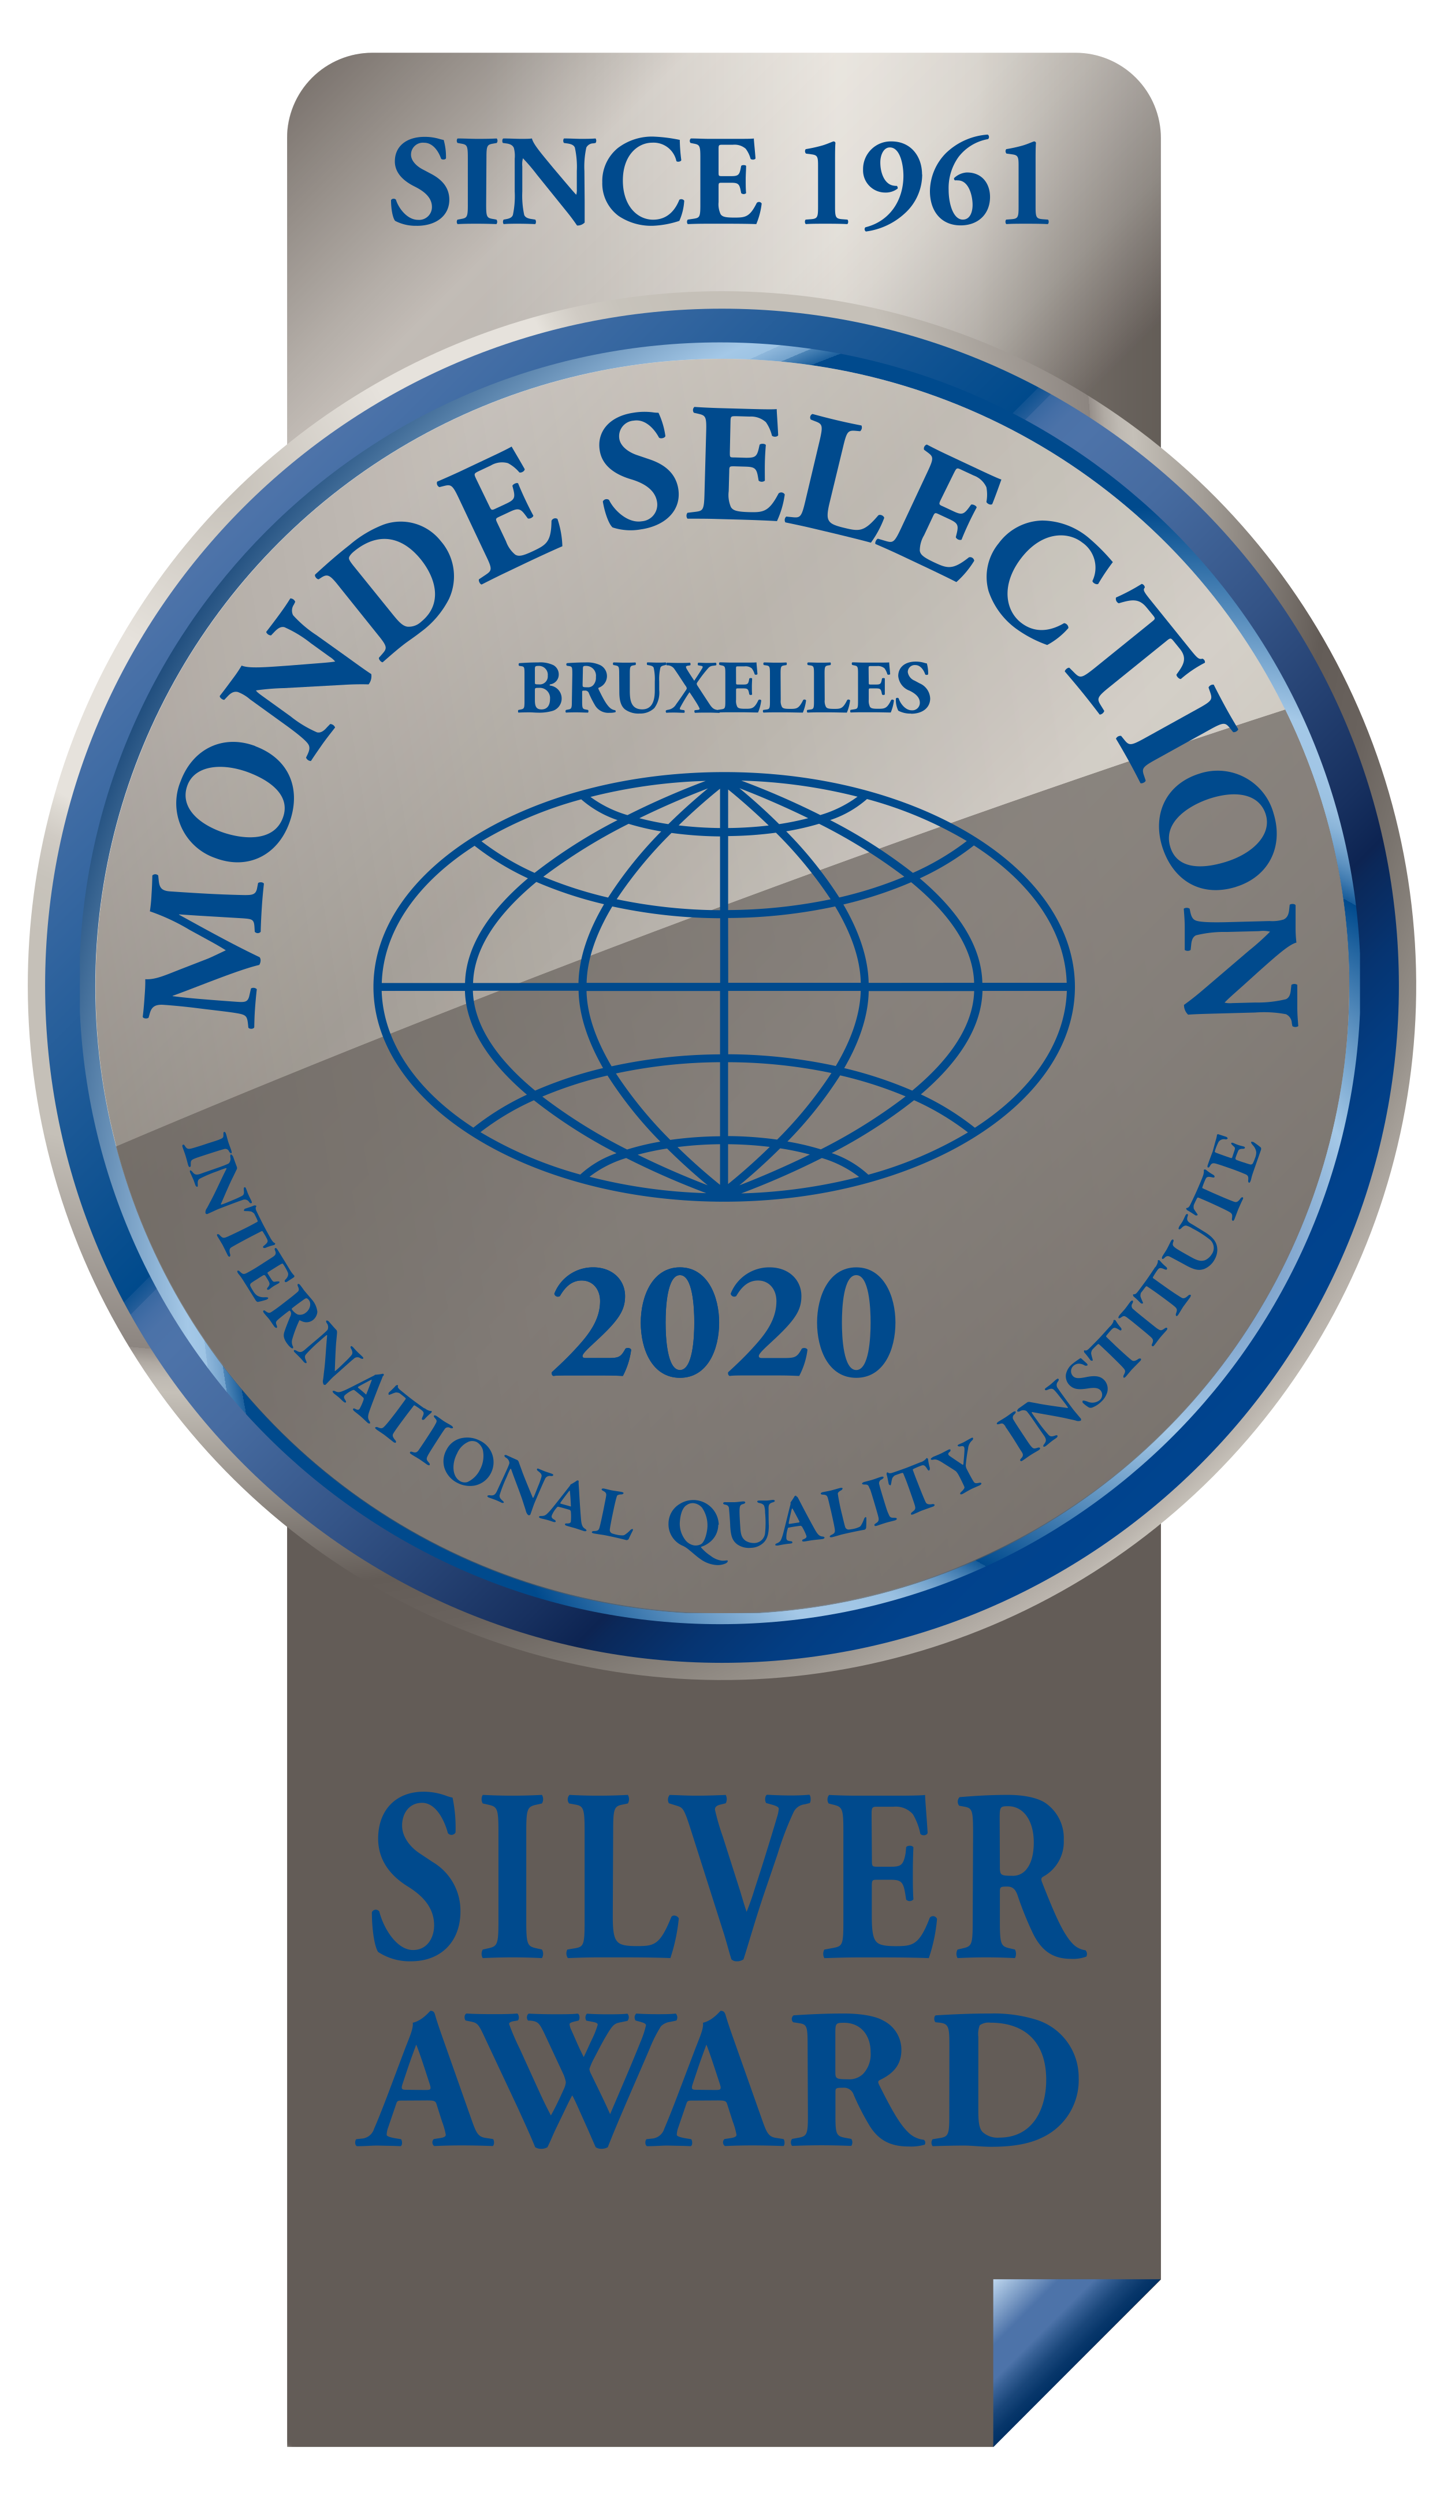
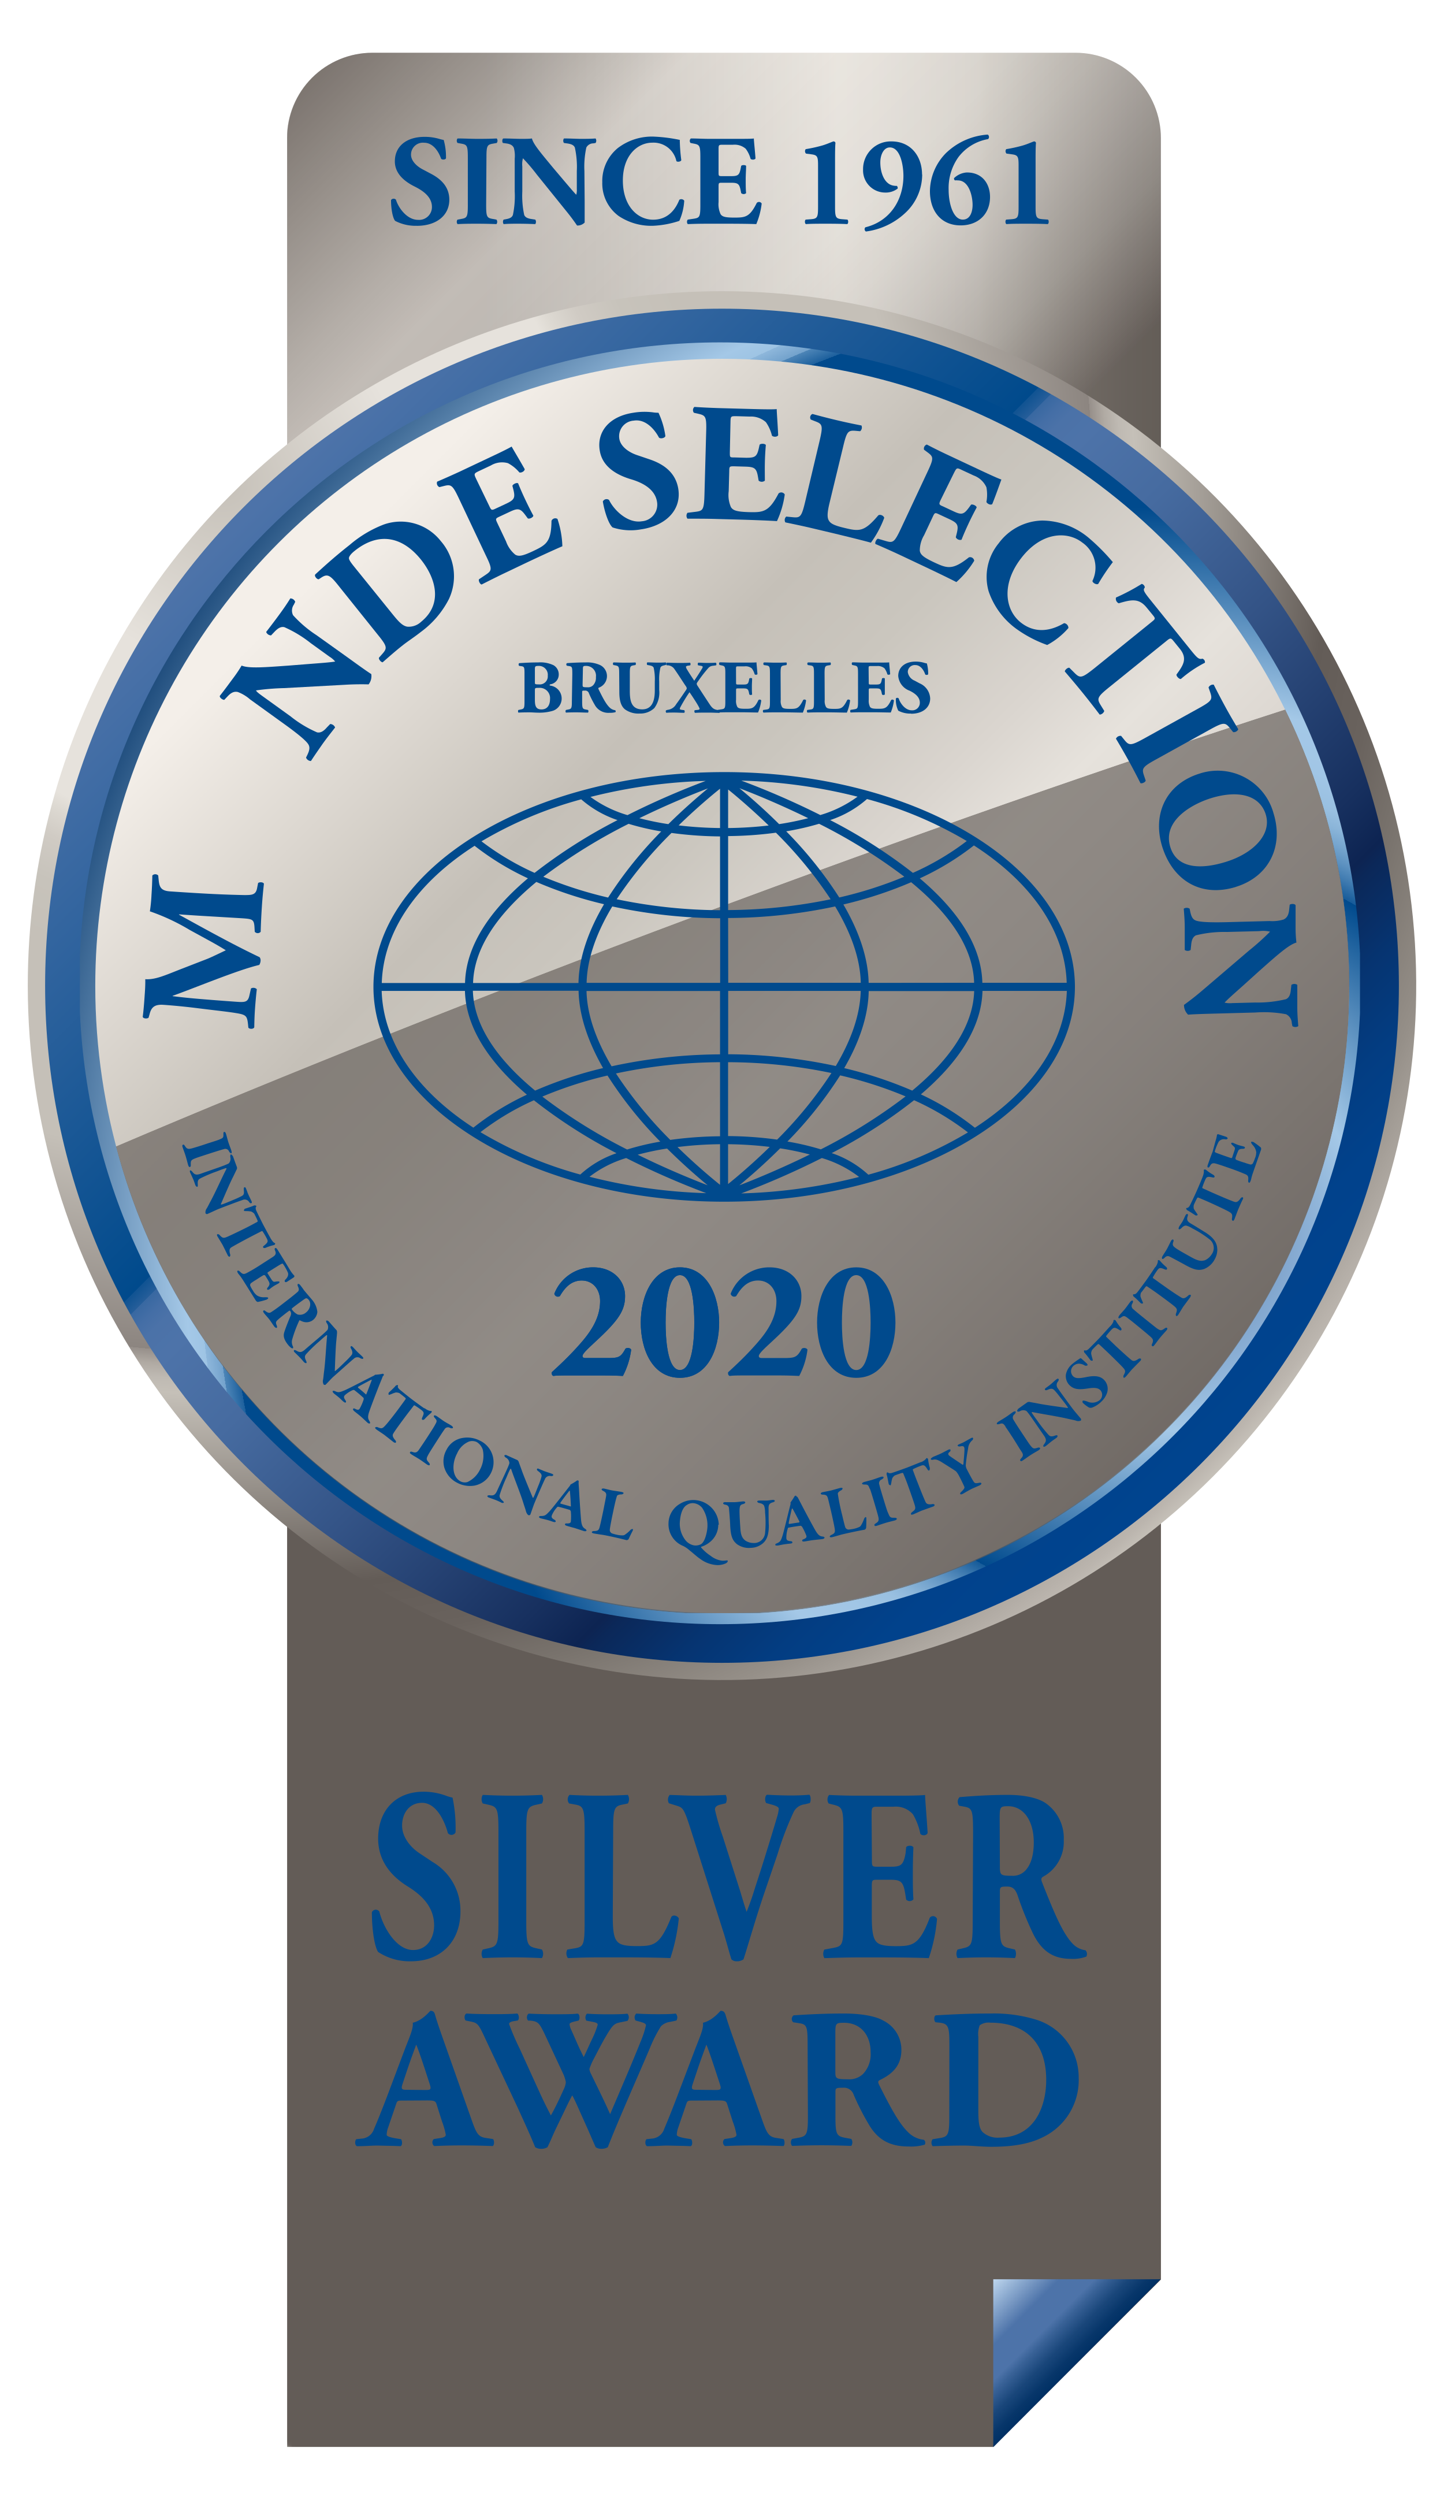
<svg xmlns="http://www.w3.org/2000/svg" viewBox="0 0 294.8 510.24">
  <defs>
    <style>.cls-1{fill:url(#linear-gradient);}.cls-2{fill:url(#linear-gradient-2);}.cls-3{fill:url(#linear-gradient-3);}.cls-4{fill:url(#linear-gradient-4);}.cls-5{fill:none;}.cls-6{isolation:isolate;}.cls-7{clip-path:url(#clip-path);}.cls-8{clip-path:url(#clip-path-2);}.cls-9{fill:url(#linear-gradient-5);}.cls-10{opacity:0.65;}.cls-10,.cls-15{mix-blend-mode:multiply;}.cls-11{clip-path:url(#clip-path-4);}.cls-12{clip-path:url(#clip-path-5);}.cls-13{mask:url(#mask);}.cls-14{fill:url(#linear-gradient-6);}.cls-16{clip-path:url(#clip-path-6);}.cls-17{clip-path:url(#clip-path-7);}.cls-18{mask:url(#mask-2);}.cls-19{fill:url(#linear-gradient-7);}.cls-20{clip-path:url(#clip-path-8);}.cls-21{fill:url(#linear-gradient-8);}.cls-22{clip-path:url(#clip-path-9);}.cls-23{fill:url(#linear-gradient-9);}.cls-24{opacity:0.35;}.cls-25{clip-path:url(#clip-path-11);}.cls-26{clip-path:url(#clip-path-12);}.cls-27{fill:url(#linear-gradient-10);}.cls-28{clip-path:url(#clip-path-13);}.cls-29{fill:url(#linear-gradient-11);}.cls-30{clip-path:url(#clip-path-14);}.cls-31{fill:url(#radial-gradient);}.cls-32{clip-path:url(#clip-path-15);}.cls-33{fill:url(#radial-gradient-2);}.cls-34{clip-path:url(#clip-path-16);}.cls-35{fill:url(#linear-gradient-12);}.cls-36{opacity:0.52;mix-blend-mode:darken;}.cls-37{clip-path:url(#clip-path-18);}.cls-38{clip-path:url(#clip-path-19);}.cls-39{mask:url(#mask-3);}.cls-40{fill:url(#linear-gradient-13);}.cls-41{clip-path:url(#clip-path-20);}.cls-42{clip-path:url(#clip-path-21);}.cls-43{mask:url(#mask-4);}.cls-44{fill:url(#linear-gradient-14);}.cls-45{fill:#004a8d;}</style>
    <linearGradient id="linear-gradient" y1="510.24" x2="1" y2="510.24" gradientTransform="matrix(178.39, 0, 0, -178.39, 58.54, 91353.41)" gradientUnits="userSpaceOnUse">
      <stop offset="0" stop-color="#fff" />
      <stop offset="0.04" stop-color="#fff" />
      <stop offset="0.11" stop-color="#c9c9c9" />
      <stop offset="0.19" stop-color="#949494" />
      <stop offset="0.28" stop-color="#676767" />
      <stop offset="0.36" stop-color="#424242" />
      <stop offset="0.44" stop-color="#252525" />
      <stop offset="0.52" stop-color="#101010" />
      <stop offset="0.6" stop-color="#040404" />
      <stop offset="0.68" />
      <stop offset="1" />
    </linearGradient>
    <linearGradient id="linear-gradient-2" y1="510.23" x2="1" y2="510.23" gradientTransform="matrix(0, 263.76, 263.76, 0, -134432.2, 241.48)" gradientUnits="userSpaceOnUse">
      <stop offset="0" />
      <stop offset="0.58" />
      <stop offset="0.61" stop-color="#090909" />
      <stop offset="0.67" stop-color="#232323" />
      <stop offset="0.75" stop-color="#4c4c4c" />
      <stop offset="0.84" stop-color="#858585" />
      <stop offset="0.94" stop-color="#cecece" />
      <stop offset="1" stop-color="#fff" />
    </linearGradient>
    <linearGradient id="linear-gradient-3" y1="510.24" x2="1" y2="510.24" gradientTransform="matrix(256.09, 0, 0, -256.09, 19, 130865.67)" gradientUnits="userSpaceOnUse">
      <stop offset="0" stop-color="#fff" />
      <stop offset="0.04" stop-color="#ededed" />
      <stop offset="0.2" stop-color="#afafaf" />
      <stop offset="0.35" stop-color="#7a7a7a" />
      <stop offset="0.5" stop-color="#4e4e4e" />
      <stop offset="0.64" stop-color="#2c2c2c" />
      <stop offset="0.77" stop-color="#141414" />
      <stop offset="0.9" stop-color="#050505" />
      <stop offset="1" />
    </linearGradient>
    <linearGradient id="linear-gradient-4" y1="510.34" x2="1" y2="510.34" gradientTransform="matrix(0, -150.61, -150.61, 0, 77011.51, 346.63)" gradientUnits="userSpaceOnUse">
      <stop offset="0" stop-color="#fff" />
      <stop offset="0.04" stop-color="#ececec" />
      <stop offset="0.2" stop-color="#a5a5a5" />
      <stop offset="0.35" stop-color="#6a6a6a" />
      <stop offset="0.49" stop-color="#3c3c3c" />
      <stop offset="0.61" stop-color="#1b1b1b" />
      <stop offset="0.71" stop-color="#070707" />
      <stop offset="0.78" />
      <stop offset="1" />
    </linearGradient>
    <clipPath id="clip-path">
      <rect class="cls-5" width="294.8" height="510.24" />
    </clipPath>
    <clipPath id="clip-path-2">
      <polygon class="cls-5" points="237.01 465.24 237.01 146.94 58.62 146.94 58.62 499.42 202.74 499.42 237.01 465.24" />
    </clipPath>
    <linearGradient id="linear-gradient-5" y1="510.24" x2="1" y2="510.24" gradientTransform="matrix(0, 313.64, 313.64, 0, -159883.94, 157.88)" gradientUnits="userSpaceOnUse">
      <stop offset="0" stop-color="#645d58" />
      <stop offset="0.02" stop-color="#69625d" />
      <stop offset="0.3" stop-color="#a29e99" />
      <stop offset="0.5" stop-color="#c6c4bf" />
      <stop offset="0.61" stop-color="#d4d2cd" />
      <stop offset="0.9" stop-color="#c5c0b8" />
      <stop offset="1" stop-color="#c5c0b8" />
    </linearGradient>
    <clipPath id="clip-path-4">
      <rect class="cls-5" x="58.62" y="162.87" width="178.39" height="336.54" />
    </clipPath>
    <clipPath id="clip-path-5">
      <polygon class="cls-5" points="237.01 465.24 237.01 162.87 58.62 162.87 58.62 499.42 202.74 499.42 237.01 465.24" />
    </clipPath>
    <mask id="mask" x="58.62" y="162.87" width="178.39" height="336.54" maskUnits="userSpaceOnUse">
      <rect class="cls-1" x="58.62" y="162.87" width="178.39" height="336.54" />
    </mask>
    <linearGradient id="linear-gradient-6" y1="510.24" x2="1" y2="510.24" gradientTransform="matrix(178.39, 0, 0, -178.39, 58.54, 91353.41)" gradientUnits="userSpaceOnUse">
      <stop offset="0" stop-color="#635c57" />
      <stop offset="0.04" stop-color="#635c57" />
      <stop offset="0.68" stop-color="#635c57" />
      <stop offset="1" stop-color="#635c57" />
    </linearGradient>
    <clipPath id="clip-path-6">
      <rect class="cls-5" x="58.62" y="270.62" width="178.39" height="228.8" />
    </clipPath>
    <clipPath id="clip-path-7">
      <polygon class="cls-5" points="237.01 465.24 237.01 270.62 58.62 270.62 58.62 499.42 202.74 499.42 237.01 465.24" />
    </clipPath>
    <mask id="mask-2" x="-55.78" y="181.42" width="407.19" height="407.19" maskUnits="userSpaceOnUse">
      <rect class="cls-2" x="3.85" y="241.05" width="287.93" height="287.93" transform="translate(-228.95 217.29) rotate(-45)" />
    </mask>
    <linearGradient id="linear-gradient-7" y1="510.23" x2="1" y2="510.23" gradientTransform="matrix(0, 263.76, 263.76, 0, -134432.2, 241.48)" gradientUnits="userSpaceOnUse">
      <stop offset="0" stop-color="#635c57" />
      <stop offset="0.58" stop-color="#635c57" />
      <stop offset="1" stop-color="#635c57" />
    </linearGradient>
    <clipPath id="clip-path-8">
      <polygon class="cls-5" points="202.78 465.19 236.96 465.19 202.78 499.46 202.78 465.19" />
    </clipPath>
    <linearGradient id="linear-gradient-8" y1="510.24" x2="1" y2="510.24" gradientTransform="matrix(0, 24.23, 24.23, 0, -12144.68, 458.1)" gradientUnits="userSpaceOnUse">
      <stop offset="0" stop-color="#bdd5ed" />
      <stop offset="0.39" stop-color="#4d73a9" />
      <stop offset="0.42" stop-color="#4d73a9" />
      <stop offset="0.6" stop-color="#4d73a9" />
      <stop offset="0.67" stop-color="#396297" />
      <stop offset="0.8" stop-color="#1a477b" />
      <stop offset="0.92" stop-color="#07366a" />
      <stop offset="1" stop-color="#003064" />
    </linearGradient>
    <clipPath id="clip-path-9">
      <path class="cls-5" d="M76,10.77A17.42,17.42,0,0,0,58.62,28.2V171.74A17.42,17.42,0,0,0,76,189.16H219.58A17.42,17.42,0,0,0,237,171.74V28.2a17.43,17.43,0,0,0-17.43-17.43Z" />
    </clipPath>
    <linearGradient id="linear-gradient-9" y1="510.24" x2="1" y2="510.24" gradientTransform="matrix(0, -237.85, -237.85, 0, 121507.32, 219.66)" gradientUnits="userSpaceOnUse">
      <stop offset="0" stop-color="#635c57" />
      <stop offset="0.34" stop-color="#645d58" />
      <stop offset="0.38" stop-color="#837c77" />
      <stop offset="0.43" stop-color="#a6a19b" />
      <stop offset="0.49" stop-color="#c2bdb8" />
      <stop offset="0.54" stop-color="#d6d2cc" />
      <stop offset="0.59" stop-color="#e2ded8" />
      <stop offset="0.64" stop-color="#e6e2dc" />
      <stop offset="0.76" stop-color="#f1ede7" />
      <stop offset="0.79" stop-color="#f4efe9" />
      <stop offset="0.84" stop-color="#ded9d3" />
      <stop offset="0.95" stop-color="#a6a09a" />
      <stop offset="1" stop-color="#8c8580" />
    </linearGradient>
    <clipPath id="clip-path-11">
      <rect class="cls-5" x="58.62" y="10.77" width="178.39" height="178.39" />
    </clipPath>
    <clipPath id="clip-path-12">
      <path class="cls-5" d="M76,10.77H219.59A17.42,17.42,0,0,1,237,28.2V171.74a17.42,17.42,0,0,1-17.42,17.42H76a17.43,17.43,0,0,1-17.43-17.43V28.2A17.42,17.42,0,0,1,76,10.77Z" />
    </clipPath>
    <linearGradient id="linear-gradient-10" y1="510.24" x2="1" y2="510.24" gradientTransform="matrix(178.39, 0, 0, -178.39, 58.45, 91121.28)" gradientUnits="userSpaceOnUse">
      <stop offset="0" stop-color="#635c57" />
      <stop offset="0.23" stop-color="#635c57" />
      <stop offset="0.31" stop-color="#79726d" />
      <stop offset="0.36" stop-color="#87817b" />
      <stop offset="0.63" stop-color="#e6e2dc" />
      <stop offset="0.68" stop-color="#dfdbd4" />
      <stop offset="0.77" stop-color="#cbc6bf" />
      <stop offset="0.79" stop-color="#c5c0b8" />
      <stop offset="0.8" stop-color="#bcb7af" />
      <stop offset="0.89" stop-color="#8c867f" />
      <stop offset="0.96" stop-color="#6e6762" />
      <stop offset="1" stop-color="#635c57" />
    </linearGradient>
    <clipPath id="clip-path-13">
      <path class="cls-5" d="M7.44,201.16a140,140,0,1,0,140-140,140,140,0,0,0-140,140" />
    </clipPath>
    <linearGradient id="linear-gradient-11" y1="510.24" x2="1" y2="510.24" gradientTransform="matrix(0, 279.86, 279.86, 0, -142646.18, 60.59)" gradientUnits="userSpaceOnUse">
      <stop offset="0" stop-color="#4d73a9" />
      <stop offset="0.35" stop-color="#004a8c" />
      <stop offset="0.35" stop-color="#105392" />
      <stop offset="0.36" stop-color="#265e9a" />
      <stop offset="0.36" stop-color="#3868a1" />
      <stop offset="0.37" stop-color="#446ea6" />
      <stop offset="0.38" stop-color="#4b72a8" />
      <stop offset="0.4" stop-color="#4d73a9" />
      <stop offset="0.47" stop-color="#466ba0" />
      <stop offset="0.58" stop-color="#345487" />
      <stop offset="0.73" stop-color="#17305f" />
      <stop offset="0.77" stop-color="#0d2452" />
      <stop offset="0.78" stop-color="#0b2859" />
      <stop offset="0.83" stop-color="#063471" />
      <stop offset="0.88" stop-color="#033d82" />
      <stop offset="0.93" stop-color="#01428c" />
      <stop offset="1" stop-color="#00448f" />
    </linearGradient>
    <clipPath id="clip-path-14">
      <path class="cls-5" d="M9.21,201.16C9.21,125,71.2,63,147.4,63s138.19,62,138.19,138.19-62,138.19-138.19,138.19S9.21,277.36,9.21,201.16m-3.54,0A141.73,141.73,0,1,0,147.4,59.43,141.73,141.73,0,0,0,5.67,201.16" />
    </clipPath>
    <radialGradient id="radial-gradient" cx="0" cy="510.24" r="1" gradientTransform="matrix(283.09, 0, 0, -283.09, 46.72, 144544.06)" gradientUnits="userSpaceOnUse">
      <stop offset="0" stop-color="#c5c0b8" />
      <stop offset="0.13" stop-color="#e6e2dc" />
      <stop offset="0.25" stop-color="#e6e2dc" />
      <stop offset="0.26" stop-color="#ddd9d2" />
      <stop offset="0.28" stop-color="#d0cbc4" />
      <stop offset="0.31" stop-color="#c7c3bb" />
      <stop offset="0.35" stop-color="#c5c0b8" />
      <stop offset="0.48" stop-color="#c5c0b8" />
      <stop offset="0.62" stop-color="#8c8580" />
      <stop offset="0.62" stop-color="#968f8a" />
      <stop offset="0.63" stop-color="#b0aaa3" />
      <stop offset="0.64" stop-color="#bfbab3" />
      <stop offset="0.65" stop-color="#c5c0b8" />
      <stop offset="0.79" stop-color="#635c57" />
      <stop offset="0.83" stop-color="#69625d" />
      <stop offset="0.87" stop-color="#79736d" />
      <stop offset="0.93" stop-color="#958f88" />
      <stop offset="0.99" stop-color="#bbb5ae" />
      <stop offset="1" stop-color="#c5c0b8" />
    </radialGradient>
    <clipPath id="clip-path-15">
      <path class="cls-5" d="M16.31,194.79v11.79C19.41,276,76.84,331.49,147,331.49S274.56,276,277.66,206.58V194.79C274.56,125.39,217.14,69.88,147,69.88S19.41,125.39,16.31,194.79" />
    </clipPath>
    <radialGradient id="radial-gradient-2" cx="0" cy="510.24" r="1" gradientTransform="matrix(-313.88, 0, 0, 313.88, 239.77, -159900.56)" gradientUnits="userSpaceOnUse">
      <stop offset="0" stop-color="#4d73a9" />
      <stop offset="0.13" stop-color="#a4c8e7" />
      <stop offset="0.25" stop-color="#004a8d" />
      <stop offset="0.25" stop-color="#165b99" />
      <stop offset="0.26" stop-color="#3c78ae" />
      <stop offset="0.27" stop-color="#5c91c0" />
      <stop offset="0.28" stop-color="#76a5ce" />
      <stop offset="0.29" stop-color="#8bb5d9" />
      <stop offset="0.3" stop-color="#99c0e1" />
      <stop offset="0.32" stop-color="#a1c6e6" />
      <stop offset="0.35" stop-color="#a4c8e7" />
      <stop offset="0.48" stop-color="#004a8d" />
      <stop offset="0.62" stop-color="#004a8d" />
      <stop offset="0.62" stop-color="#1d609d" />
      <stop offset="0.63" stop-color="#4d85b7" />
      <stop offset="0.63" stop-color="#73a2cc" />
      <stop offset="0.64" stop-color="#8eb7db" />
      <stop offset="0.64" stop-color="#9ec4e4" />
      <stop offset="0.65" stop-color="#a4c8e7" />
      <stop offset="0.79" stop-color="#003064" />
      <stop offset="0.85" stop-color="#00346a" />
      <stop offset="0.93" stop-color="#003e7a" />
      <stop offset="1" stop-color="#004a8d" />
    </radialGradient>
    <clipPath id="clip-path-16">
      <path class="cls-5" d="M19.45,201.23a128,128,0,1,0,128-128,128,128,0,0,0-128,128" />
    </clipPath>
    <linearGradient id="linear-gradient-12" y1="510.24" x2="1" y2="510.24" gradientTransform="matrix(0, 256.04, 256.04, 0, -130494.25, 73.32)" gradientUnits="userSpaceOnUse">
      <stop offset="0" stop-color="#f4efe9" />
      <stop offset="0.05" stop-color="#f4efe9" />
      <stop offset="0.31" stop-color="#c5c0b8" />
      <stop offset="0.4" stop-color="#cac6be" />
      <stop offset="0.51" stop-color="#dad5cf" />
      <stop offset="0.58" stop-color="#e6e2dc" />
      <stop offset="0.65" stop-color="#ded9d3" />
      <stop offset="0.77" stop-color="#c6c1bc" />
      <stop offset="0.92" stop-color="#a19b96" />
      <stop offset="1" stop-color="#8c8580" />
    </linearGradient>
    <clipPath id="clip-path-18">
-       <rect class="cls-5" x="19.45" y="73.21" width="256.04" height="256.04" />
-     </clipPath>
+       </clipPath>
    <clipPath id="clip-path-19">
      <path class="cls-5" d="M275.49,201.23a128,128,0,1,1-128-128,128,128,0,0,1,128,128" />
    </clipPath>
    <mask id="mask-3" x="-24.34" y="29.43" width="343.61" height="343.61" maskUnits="userSpaceOnUse">
      <rect class="cls-3" x="-0.84" y="52.93" width="296.61" height="296.61" transform="translate(-32.7 28.66) rotate(-10)" />
    </mask>
    <linearGradient id="linear-gradient-13" y1="510.24" x2="1" y2="510.24" gradientTransform="matrix(256.09, 0, 0, -256.09, 19, 130865.67)" gradientUnits="userSpaceOnUse">
      <stop offset="0" stop-color="#645d58" />
      <stop offset="0.13" stop-color="#79736d" />
      <stop offset="0.38" stop-color="#9a948e" />
      <stop offset="0.61" stop-color="#b2aca5" />
      <stop offset="0.82" stop-color="#c0bbb3" />
      <stop offset="1" stop-color="#c5c0b8" />
    </linearGradient>
    <clipPath id="clip-path-20">
      <rect class="cls-5" x="23.69" y="144.8" width="251.8" height="184.45" />
    </clipPath>
    <clipPath id="clip-path-21">
      <path class="cls-5" d="M275.49,201.23a127.45,127.45,0,0,0-13.1-56.43c-35,11.28-76.5,25.74-120.73,42.27-43.85,16.38-84.31,32.55-118,46.91a128,128,0,0,0,251.8-32.75" />
    </clipPath>
    <mask id="mask-4" x="-53.75" y="39.08" width="406.69" height="395.89" maskUnits="userSpaceOnUse">
      <rect class="cls-4" x="-5.08" y="95.84" width="309.34" height="282.38" transform="translate(-95.11 100.34) rotate(-28.56)" />
    </mask>
    <linearGradient id="linear-gradient-14" y1="510.34" x2="1" y2="510.34" gradientTransform="matrix(0, -150.61, -150.61, 0, 77011.51, 346.63)" gradientUnits="userSpaceOnUse">
      <stop offset="0" stop-color="#635c57" />
      <stop offset="0.78" stop-color="#635c57" />
      <stop offset="1" stop-color="#635c57" />
    </linearGradient>
  </defs>
  <g class="cls-6">
    <g id="Calque_1" data-name="Calque 1">
      <g class="cls-7">
        <g class="cls-8">
          <rect class="cls-9" x="-49.41" y="157.81" width="394.45" height="330.73" transform="translate(-205.97 289.6) rotate(-60)" />
        </g>
        <g class="cls-7">
          <g class="cls-10">
            <g class="cls-11">
              <g class="cls-12">
                <g class="cls-13">
                  <rect class="cls-14" x="58.62" y="162.87" width="178.39" height="336.54" />
                </g>
              </g>
            </g>
          </g>
          <g class="cls-15">
            <g class="cls-16">
              <g class="cls-17">
                <g class="cls-18">
                  <rect class="cls-19" x="3.85" y="241.05" width="287.93" height="287.93" transform="translate(-228.95 217.29) rotate(-45)" />
                </g>
              </g>
            </g>
          </g>
        </g>
        <g class="cls-20">
          <rect class="cls-21" x="195.67" y="458.13" width="48.4" height="48.4" transform="translate(-276.66 296.74) rotate(-45)" />
        </g>
        <g class="cls-22">
          <rect class="cls-23" x="21.67" y="-26.17" width="252.28" height="252.28" transform="translate(-27.4 133.8) rotate(-45)" />
        </g>
        <g class="cls-7">
          <g class="cls-24">
            <g class="cls-25">
              <g class="cls-26">
                <rect class="cls-27" x="58.62" y="10.77" width="178.39" height="178.39" />
              </g>
            </g>
          </g>
        </g>
        <g class="cls-28">
          <rect class="cls-29" x="-50.54" y="3.22" width="395.87" height="395.87" transform="translate(-99.07 163.14) rotate(-45)" />
        </g>
        <g class="cls-30">
          <rect class="cls-31" x="5.67" y="59.43" width="283.46" height="283.46" />
        </g>
        <g class="cls-32">
          <rect class="cls-33" x="16.31" y="69.88" width="261.34" height="261.62" />
        </g>
        <g class="cls-34">
          <rect class="cls-35" x="-33.58" y="20.18" width="362.1" height="362.1" transform="translate(-99.1 163.22) rotate(-45)" />
        </g>
        <g class="cls-7">
          <g class="cls-36">
            <g class="cls-37">
              <g class="cls-38">
                <g class="cls-39">
                  <rect class="cls-40" x="-0.84" y="52.93" width="296.61" height="296.61" transform="translate(-32.7 28.66) rotate(-10)" />
                </g>
              </g>
            </g>
          </g>
          <g class="cls-10">
            <g class="cls-41">
              <g class="cls-42">
                <g class="cls-43">
                  <rect class="cls-44" x="-5.08" y="95.84" width="309.34" height="282.38" transform="translate(-95.11 100.34) rotate(-28.56)" />
                </g>
              </g>
            </g>
          </g>
        </g>
        <g class="cls-7">
          <path class="cls-45" d="M147.85,157.58c-39.49,0-71.61,19.67-71.61,43.84s32.12,43.84,71.61,43.84,71.6-19.66,71.6-43.84-32.12-43.84-71.6-43.84m69.92,43H200.55c-.19-8-5.56-15.21-12.77-21.31a55.44,55.44,0,0,0,11.05-6.72c11.46,7.37,18.59,17.2,18.94,28M147,169a79,79,0,0,1-8.45-.54c3.59-3.49,6.76-6.14,8.45-7.49Zm1.65-7.87c1.74,1.4,4.8,4,8.28,7.35a78.61,78.61,0,0,1-8.28.52Zm0,26.23A106.11,106.11,0,0,0,170.5,185c3,5,5.12,10.35,5.23,15.58H148.67Zm0-1.62v-15.1a77.3,77.3,0,0,0,9.76-.69,85.71,85.71,0,0,1,11.17,13.59,105.56,105.56,0,0,1-20.93,2.2m10.41-17.54c-3.16-3.14-6.08-5.66-8.11-7.33,2.82,1.07,8,3.17,14.05,6.12a59.26,59.26,0,0,1-5.94,1.21m-22.64,0a55.59,55.59,0,0,1-5.89-1.21c6-2.93,11.17-5,14-6.08-2,1.66-4.93,4.17-8.08,7.29M147,170.67v15.1a104.88,104.88,0,0,1-21.1-2.24A85.53,85.53,0,0,1,137.09,170a78.09,78.09,0,0,0,9.93.71m0,16.72V200.6H119.76C119.88,195.36,122,190,125,185a106.47,106.47,0,0,0,22,2.41m0,14.85v12.93a106.2,106.2,0,0,0-22.14,2.44c-2.95-5-5-10.21-5.12-15.37Zm0,14.55v15.1a77.76,77.76,0,0,0-10.16.74,84.81,84.81,0,0,1-11.09-13.56A104.12,104.12,0,0,1,147,216.79m0,16.74v8.29c-1.73-1.39-5-4.11-8.68-7.71a75.43,75.43,0,0,1,8.68-.58m-2.5,8.39c-2.85-1.09-8.19-3.24-14.31-6.25a54.77,54.77,0,0,1,6-1.26c3.24,3.22,6.22,5.8,8.3,7.51m14.78-7.55a57.68,57.68,0,0,1,6.06,1.26c-6.15,3-11.52,5.2-14.39,6.29,2.08-1.71,5.08-4.31,8.33-7.55m-10.63,7.29v-8.13a77.18,77.18,0,0,1,8.51.55c-3.57,3.49-6.73,6.15-8.51,7.58m0-9.77v-15.1A104.59,104.59,0,0,1,169.74,219a84.49,84.49,0,0,1-11.08,13.59,77.07,77.07,0,0,0-10-.72m0-16.72V202.24h27.06c-.12,5.14-2.15,10.39-5.09,15.33a106,106,0,0,0-22-2.4m28.71-14.57c-.12-5.42-2.17-10.87-5.16-16a83.15,83.15,0,0,0,13.84-4.54c7.22,5.93,12.64,12.9,12.85,20.52Zm-6-17.43a82.31,82.31,0,0,0-10.83-13.5,55.83,55.83,0,0,0,6.71-1.54,111,111,0,0,1,17.4,10.8,82.6,82.6,0,0,1-13.28,4.24m-1.84-15.8a21.68,21.68,0,0,0,7.5-4.29,81.48,81.48,0,0,1,20.37,8.57,54,54,0,0,1-11,6.5,105.84,105.84,0,0,0-16.9-10.78m-2.05-1.05a164.14,164.14,0,0,0-16.08-7,108.69,108.69,0,0,1,23.73,3.28,24.55,24.55,0,0,1-7.65,3.76m-39.32,0a24.25,24.25,0,0,1-7.55-3.71,108.67,108.67,0,0,1,23.52-3.27,164.61,164.61,0,0,0-16,7m-2,1a106.91,106.91,0,0,0-16.93,10.77,54.56,54.56,0,0,1-10.84-6.44,81.78,81.78,0,0,1,20.36-8.57,21.77,21.77,0,0,0,7.41,4.24m2.26.76a53.5,53.5,0,0,0,6.66,1.55,82.88,82.88,0,0,0-10.84,13.5,83.32,83.32,0,0,1-13.23-4.25,112,112,0,0,1,17.41-10.8m-5.06,16.49c-3,5.12-5.07,10.6-5.17,16H96.58C96.79,193,102.25,186,109.5,180a82.56,82.56,0,0,0,13.79,4.54m-5.17,17.67c.11,5.35,2.12,10.73,5,15.78a82.33,82.33,0,0,0-13.87,4.6c-7.14-5.89-12.49-12.81-12.71-20.38ZM124,219.47A82.18,82.18,0,0,0,134.8,233a54.29,54.29,0,0,0-6.77,1.61,110.1,110.1,0,0,1-17.31-10.8,82,82,0,0,1,13.31-4.3m1.77,15.88a20.86,20.86,0,0,0-7.33,4.33l0,0a81.7,81.7,0,0,1-20.38-8.65A53.71,53.71,0,0,1,109,224.56a105.22,105.22,0,0,0,16.84,10.79m2,1a166.34,166.34,0,0,0,16.35,7.17,108.88,108.88,0,0,1-23.84-3.35,23.22,23.22,0,0,1,7.49-3.82m39.94,0a23.25,23.25,0,0,1,7.61,3.86,109,109,0,0,1-24.07,3.36,168.06,168.06,0,0,0,16.46-7.22m2-1a104.76,104.76,0,0,0,16.83-10.8,54.31,54.31,0,0,1,11,6.57,81.16,81.16,0,0,1-20.34,8.63,20.88,20.88,0,0,0-7.45-4.4m-2.24-.77a54.76,54.76,0,0,0-6.82-1.6,82.12,82.12,0,0,0,10.76-13.5,82.29,82.29,0,0,1,13.36,4.29,110.37,110.37,0,0,1-17.3,10.81M172.35,218c2.91-5,4.91-10.4,5-15.73h21.53c-.22,7.54-5.54,14.44-12.64,20.32A83.82,83.82,0,0,0,172.35,218m-75.49-45.4a55.52,55.52,0,0,0,10.92,6.66c-7.24,6.11-12.64,13.34-12.84,21.37h-17c.34-10.83,7.48-20.66,18.94-28M77.92,202.24h17c.21,7.95,5.51,15.11,12.65,21.18a54.29,54.29,0,0,0-10.93,6.73C85.31,222.8,78.26,213,77.92,202.24M199,230.15A54.69,54.69,0,0,0,188,223.36c7.11-6.06,12.37-13.19,12.58-21.12h17.22c-.34,10.77-7.39,20.55-18.74,27.91" />
        </g>
        <g class="cls-7">
          <path class="cls-45" d="M85.13,46.08a9,9,0,0,1-4.46-1c-.5-.58-.84-2.47-.84-4.25a.65.65,0,0,1,1-.08c.52,1.71,2.28,4.12,4.51,4.12a2.61,2.61,0,0,0,2.84-2.65c0-2.13-2-3.39-3.57-4.17-1.89-.95-4-2.52-4-5.12,0-3,2.28-5,6.08-5a10.5,10.5,0,0,1,3,.42,8.12,8.12,0,0,0,.89.21,12.73,12.73,0,0,1,.47,3.75c-.13.31-.79.34-1,.08-.45-1.34-1.58-3.26-3.47-3.26a2.43,2.43,0,0,0-2.67,2.44c0,1.21,1.07,2.31,2.38,3l1.74.92c1.62.86,3.7,2.38,3.7,5.27,0,3.23-2.65,5.33-6.62,5.33" />
          <path class="cls-45" d="M99.25,41.83c0,2.46.16,2.65,1.37,2.86l.73.13a.75.75,0,0,1,0,.92c-1.42-.06-2.71-.08-3.94-.08s-2.57,0-4,.08a.75.75,0,0,1,0-.92l.73-.13c1.21-.21,1.37-.4,1.37-2.86V32.17c0-2.47-.16-2.65-1.37-2.86l-.73-.13a.75.75,0,0,1,0-.92c1.42,0,2.73.08,4,.08s2.55,0,4-.08a.75.75,0,0,1,0,.92l-.73.13c-1.21.21-1.37.39-1.37,2.86Z" />
          <path class="cls-45" d="M119.36,41.2c0,1.7,0,3.36,0,4.22a2.05,2.05,0,0,1-1.55.61s-.89-1.34-2.13-2.86l-6.06-7.51a38.42,38.42,0,0,0-2.86-3.36,4.68,4.68,0,0,0-.13,1.68v5.09a18.72,18.72,0,0,0,.39,4.8c.24.56.84.74,1.53.84l.73.11a.83.83,0,0,1,0,.92c-1.42-.06-2.47-.08-3.52-.08s-1.94,0-2.94.08a.85.85,0,0,1,0-.92l.45-.08c.71-.13,1.23-.31,1.44-.87a18.52,18.52,0,0,0,.37-4.8V32.4a6.25,6.25,0,0,0-.18-2.23c-.21-.44-.58-.76-1.5-.89l-.73-.1c-.19-.21-.16-.84.1-.92,1.24,0,2.55.08,3.62.08.9,0,1.66,0,2.21-.08.26,1.18,2,3.17,4.33,6l2.2,2.6c1.16,1.36,1.92,2.28,2.52,2.89a3.63,3.63,0,0,0,.11-1.18V34.92a18.25,18.25,0,0,0-.4-4.8c-.23-.55-.81-.73-1.52-.84l-.71-.1a.83.83,0,0,1,0-.92c1.42,0,2.44.08,3.52.08s1.92,0,2.94-.08a.83.83,0,0,1,0,.92l-.47.08a1.6,1.6,0,0,0-1.42.86,18.37,18.37,0,0,0-.39,4.8Z" />
          <path class="cls-45" d="M138.78,28.6a36,36,0,0,0,.31,4.09c-.1.32-.81.42-1,.19a4.76,4.76,0,0,0-4.93-3.76c-2.91,0-6,2.5-6,7.72s3,8,6.17,8,4.65-2.28,5.36-4.07a.74.74,0,0,1,1,.19,11.82,11.82,0,0,1-1,4.12,19.76,19.76,0,0,1-5.33,1,11.93,11.93,0,0,1-7.06-2,8.23,8.23,0,0,1-3.34-6.87,8.69,8.69,0,0,1,3.18-7,11.47,11.47,0,0,1,7.27-2.33,32.5,32.5,0,0,1,5.41.68" />
          <path class="cls-45" d="M146.7,35.16c0,.74,0,.79.74.79h1.81c1.36,0,1.68-.19,1.94-1.45l.13-.65c.18-.21.84-.21,1,0,0,.84-.08,1.79-.08,2.79s0,1.94.08,2.78a.75.75,0,0,1-1,0l-.13-.65c-.26-1.26-.58-1.47-1.94-1.47h-1.81c-.71,0-.74,0-.74.81v3.13a4.82,4.82,0,0,0,.42,2.49c.34.47.84.68,2.76.68,2.28,0,3.17-.08,4.62-3a.63.63,0,0,1,1,.13,15.39,15.39,0,0,1-1.1,4.2c-1.4-.06-3.91-.08-6.07-.08h-3.41c-1.26,0-2.55,0-4.51.08a.75.75,0,0,1,0-.92l1.23-.18c1.18-.19,1.34-.35,1.34-2.76V32.09c0-2.39-.16-2.55-1.34-2.78l-.66-.13a.66.66,0,0,1,.06-.92c1.23,0,2.52.08,3.78.08h5.56c1.68,0,3.18,0,3.52-.08,0,.42.21,2.31.34,4.07-.11.28-.71.34-1,.1a6,6,0,0,0-1-2.07,3.45,3.45,0,0,0-2.57-.82h-2.1c-.87,0-.87.06-.87,1Z" />
          <path class="cls-45" d="M170.48,42.27c0,2.1.16,2.36,1.44,2.47l1.08.08c.23.16.21.84-.05.92-.95-.06-2.52-.08-4.15-.08s-3.31,0-4.25.08c-.27-.08-.29-.76-.06-.92l1.08-.08c1.29-.11,1.44-.37,1.44-2.47V33.8c0-1.74-.1-2.13-1.26-2.29l-1.2-.16a.7.7,0,0,1-.06-.91,29.6,29.6,0,0,0,3.36-.74c1.16-.34,2.16-.84,2.34-.84a.39.39,0,0,1,.37.29c-.06.6-.08,1.81-.08,3.12Z" />
          <path class="cls-45" d="M188.27,35.61a10.73,10.73,0,0,1-3.62,8,14.43,14.43,0,0,1-7.87,3.64.56.56,0,0,1-.11-.86c5.12-1.26,7.77-5.67,7.77-10.5,0-2-.58-5.8-2.78-5.8-1.24,0-1.94,1.49-1.94,3.07,0,2.15.86,4.41,2.65,4.72a3.48,3.48,0,0,0,.73.06.61.61,0,0,1,.16.55,4,4,0,0,1-2.6.81,4.52,4.52,0,0,1-4.46-4.67A5.65,5.65,0,0,1,182,28.86c4,0,6.24,3.1,6.24,6.75" />
          <path class="cls-45" d="M193.31,31.07a13.56,13.56,0,0,1,8.35-3.6.61.61,0,0,1,.07.92,9.7,9.7,0,0,0-6.06,3.67,10.9,10.9,0,0,0-2,6.7c0,2.78.92,6.06,2.89,6.06,1.58,0,2-1.73,2-3,0-1.78-.73-5-3-5a2.5,2.5,0,0,0-.6,0,.45.45,0,0,1-.18-.47,4.11,4.11,0,0,1,2.62-1.15c3.25,0,4.72,2.44,4.72,5,0,3.43-2.36,5.8-6,5.8-4,0-6.27-2.92-6.27-7a11.23,11.23,0,0,1,3.44-7.92" />
          <path class="cls-45" d="M211.42,42.27c0,2.1.16,2.36,1.44,2.47l1.08.08c.23.16.21.84-.06.92-.94-.06-2.51-.08-4.14-.08s-3.31,0-4.25.08c-.27-.08-.29-.76-.06-.92l1.08-.08c1.29-.11,1.44-.37,1.44-2.47V33.8c0-1.74-.1-2.13-1.26-2.29l-1.2-.16a.7.7,0,0,1-.06-.91,29.6,29.6,0,0,0,3.36-.74c1.16-.34,2.16-.84,2.34-.84a.39.39,0,0,1,.37.29c-.06.6-.08,1.81-.08,3.12Z" />
          <path class="cls-45" d="M84,400.29a11.75,11.75,0,0,1-6.8-1.9c-.76-1.1-1.28-4.7-1.28-8.1a.87.87,0,0,1,1.52-.15c.8,3.25,3.48,7.85,6.88,7.85,2.95,0,4.31-2.55,4.31-5.05,0-4.05-3-6.45-5.43-7.95-2.88-1.8-6-4.8-6-9.75,0-5.65,3.48-9.56,9.27-9.56a13.25,13.25,0,0,1,4.56.81,8.93,8.93,0,0,0,1.36.4A30,30,0,0,1,93,374a.94.94,0,0,1-1.56.14c-.68-2.54-2.4-6.19-5.27-6.19-2.64,0-4.08,2.15-4.08,4.65,0,2.29,1.64,4.4,3.64,5.7l2.63,1.75A11.51,11.51,0,0,1,94,390.14c0,6.15-4,10.15-10.07,10.15" />
          <path class="cls-45" d="M107.44,392.19c0,4.7.25,5.05,2.08,5.45l1.12.25a1.72,1.72,0,0,1,0,1.75c-2.16-.1-4.12-.15-6-.15s-3.92.05-6.08.15a1.72,1.72,0,0,1,0-1.75l1.12-.25c1.84-.4,2.08-.75,2.08-5.45v-18.4c0-4.7-.24-5.05-2.08-5.46l-1.12-.25a1.71,1.71,0,0,1,0-1.75c2.16.11,4.16.16,6.08.16s3.87-.05,6-.16a1.71,1.71,0,0,1,0,1.75l-1.12.25c-1.83.41-2.08.76-2.08,5.46Z" />
          <path class="cls-45" d="M125.1,391.19c0,2.35.16,3.95.68,4.75s1.24,1.25,4.16,1.25c3.64,0,4.76-.15,7.12-5.95.32-.5,1.24-.3,1.52.3a37.07,37.07,0,0,1-1.72,8.1c-2.12-.1-6-.15-9.24-.15h-5.35c-1.85,0-3.85.05-6.33.15a1.64,1.64,0,0,1-.11-1.75l1.52-.25c1.8-.3,2-.7,2-5.35v-18.6c0-4.65-.23-5.11-2-5.4l-1.16-.21a1.33,1.33,0,0,1,.08-1.75q3.12.17,6,.16c1.91,0,3.91-.05,5.91-.16a1.71,1.71,0,0,1,0,1.75l-1,.21c-1.8.35-2,.75-2,5.4Z" />
          <path class="cls-45" d="M155.79,387.09c-2,6.05-3.08,10-4,12.8a2.21,2.21,0,0,1-1.39.4,1.44,1.44,0,0,1-1.08-.4c-.44-1.35-1.12-4-1.68-5.7l-6.48-20.35c-1.52-4.8-1.72-4.9-3-5.3l-1.6-.5a1.5,1.5,0,0,1,.16-1.7c2,.05,3.36.15,5.44.15,1.84,0,3.56-.05,6-.15a1.81,1.81,0,0,1,0,1.7l-1.2.3c-.72.2-1,.5-1,1a48.65,48.65,0,0,0,1.6,5.5L151.12,386c.55,1.85,1,3.35,1.31,4.2.32-.85,1-2.55,1.44-4.05l1.52-4.7c1-3.15,2.72-8.75,3.2-10.45a7.91,7.91,0,0,0,.4-1.8c0-.35-.32-.55-1.28-.85l-1.28-.35c-.32-.4-.32-1.45.16-1.7,1.88.1,3.4.15,4.92.15,1.36,0,2.56-.05,3.72-.15.32.2.36,1.4.08,1.7l-1,.25a2.89,2.89,0,0,0-2.32,1.65,65.28,65.28,0,0,0-3.24,8.5Z" />
          <path class="cls-45" d="M178,379.49c0,1.4,0,1.5,1.12,1.5h2.76c2.08,0,2.56-.35,3-2.75L185,377c.28-.4,1.28-.4,1.48.05-.08,1.6-.12,3.4-.12,5.3s0,3.7.12,5.3a1,1,0,0,1-1.48.05l-.2-1.25c-.4-2.4-.88-2.8-3-2.8H179.1c-1.08,0-1.12.05-1.12,1.55v5.95c0,2.3.16,3.9.64,4.75s1.28,1.3,4.2,1.3c3.48,0,4.84-.15,7-5.8a.86.86,0,0,1,1.48.25,34.1,34.1,0,0,1-1.68,8c-2.12-.1-6-.15-9.24-.15h-5.2c-1.92,0-3.88.05-6.88.15a1.76,1.76,0,0,1,0-1.75l1.88-.35c1.8-.35,2-.65,2-5.25V373.64c0-4.55-.24-4.85-2-5.3l-1-.25a1.49,1.49,0,0,1,.08-1.75c1.88.1,3.84.15,5.76.15h8.48c2.56,0,4.84-.05,5.36-.15,0,.8.32,4.4.52,7.75-.16.55-1.08.65-1.48.2a12.93,12.93,0,0,0-1.52-4,4.65,4.65,0,0,0-3.92-1.55h-3.2c-1.32,0-1.32.1-1.32,1.95Z" />
          <path class="cls-45" d="M198.66,374.59c0-5-.08-5.55-1.76-5.85l-1.08-.2a1.33,1.33,0,0,1,.08-1.75c3-.25,6.12-.46,9.91-.46,3.4,0,6.32.66,7.84,1.81a8.68,8.68,0,0,1,3.52,7.4,8.08,8.08,0,0,1-4.24,7.5c-.4.25-.4.55-.2,1.1,2.64,6.7,4.28,10.45,6.2,12.5a4.4,4.4,0,0,0,2.68,1.4,1.12,1.12,0,0,1,.16,1.3,7.83,7.83,0,0,1-3.16.45c-3.68,0-6-1.65-7.76-5.25a69.72,69.72,0,0,1-3.12-7.75c-.48-1.35-1.12-1.75-2.12-1.75-1.4,0-1.48.1-1.48,1.1v6.15c0,4.6.25,4.95,2,5.35l1.08.25a1.93,1.93,0,0,1,0,1.75c-2.12-.1-4-.15-5.87-.15s-3.76.05-5.84.15a1.71,1.71,0,0,1,0-1.75l1.08-.25c1.8-.4,2-.75,2-5.35Zm5.47,6.35c0,1.75.12,1.9,2.48,1.9a3.46,3.46,0,0,0,3-1.4c.68-.85,1.44-2.45,1.44-5.4,0-4.5-2.12-7.4-5.24-7.4-1.64,0-1.72.15-1.72,2.55Z" />
          <path class="cls-45" d="M82.2,428.72c-1,0-1.11,0-1.36.81l-1.61,4.72a4.57,4.57,0,0,0-.29,1.46c0,.24.53.49,1.69.69l1.24.2c.25.29.33,1.22-.08,1.43-1.45-.08-2.94-.08-4.67-.13-1.41,0-2.36.13-4.26.13-.46-.25-.42-1.1-.13-1.43l1.12-.12a2.84,2.84,0,0,0,2.52-2c.71-1.63,1.49-3.58,2.61-6.5L82.74,418c1-2.56,1.65-4,1.53-5.17,2-.44,3.52-2.43,3.6-2.43.54,0,.78.2.95.81.33,1.18.83,2.68,1.86,5.57l5.62,15.93c.87,2.44,1.24,3.38,2.77,3.62l1.58.24c.24.21.33,1.18-.05,1.43-2-.08-4.21-.13-6.37-.13s-3.67.05-5.58.13a.93.93,0,0,1-.08-1.43l1.32-.2c1-.16,1.12-.45,1.12-.69a16.76,16.76,0,0,0-.79-2.76l-1.11-3.5c-.21-.65-.54-.73-2-.73Zm4.72-2.16c1,0,1.15-.12.82-1.17l-1.07-3.3c-.58-1.75-1.32-3.94-1.7-4.79-.33.93-1.16,3.13-1.78,5l-1,3c-.37,1.1-.16,1.22.87,1.22Z" />
          <path class="cls-45" d="M136.79,412.66a3.2,3.2,0,0,0-1.86.9,28.52,28.52,0,0,0-2.28,4.51c-2,4.75-6.53,14.88-8.56,20.16a2.47,2.47,0,0,1-1.36.33,1.93,1.93,0,0,1-1.12-.33c-.45-1-1.07-2.44-1.57-3.58l-1.73-3.86c-.58-1.3-1.12-2.52-1.49-3.13-.38.69-.87,1.67-1.41,2.81l-1.9,3.94c-.62,1.3-1.08,2.48-1.74,3.82a2.37,2.37,0,0,1-1.4.33,2.13,2.13,0,0,1-1.12-.33c-.66-1.71-2.32-5.37-3.72-8.41l-6.74-14.35c-1.12-2.4-1.37-2.61-2.73-2.89l-1-.2c-.33-.41-.29-1.22.17-1.43,1.53.09,3.27.13,5.37.13,1.83,0,3.44,0,5-.13.33.17.49,1.18.08,1.43l-.74.12c-.75.12-1,.32-1,.61a50.17,50.17,0,0,0,2.15,5l4.1,9c1.15,2.52,1.78,3.66,2.27,4.64.5-.82,1.45-2.73,2.11-4.19l.54-1.18a4.2,4.2,0,0,0,.41-1.42,7.64,7.64,0,0,0-.45-1.51l-4-8.57c-1-2-1.24-2.32-2.82-2.48l-.41,0c-.41-.33-.33-1.26.13-1.43,1.77.09,3.39.13,5.21.13,2.11,0,3.68,0,4.75-.13.5.13.46,1.22.17,1.43l-.71.16c-.49.12-1.11.28-1.11.57a3.31,3.31,0,0,0,.37,1.22l1.24,2.8c.37.86.91,1.95,1.28,2.69.42-.86.87-1.87,1.28-2.77l.38-.81a18.25,18.25,0,0,0,1.19-3c0-.28-.16-.41-.82-.57l-1.49-.28a1.16,1.16,0,0,1,.12-1.43c1.2.09,2.69.13,4.06.13,1.61,0,3.14,0,4.21-.13a1.13,1.13,0,0,1,0,1.47l-1.15.24c-1.41.29-1.7.29-3.14,2.73-1,1.66-2,3.69-2.57,4.75a13,13,0,0,0-.91,2.11,2.79,2.79,0,0,0,.33,1l2,4.11c1.07,2.23,1.65,3.53,1.9,4.1,2-4.71,4.26-9.88,6.24-14.84a19.86,19.86,0,0,0,1.08-3.29c0-.4-.67-.57-1.2-.73l-.91-.24a1.1,1.1,0,0,1,.12-1.43c1.32.09,3,.13,4.26.13,1.45,0,2.65,0,3.81-.13a1.15,1.15,0,0,1,.12,1.43Z" />
          <path class="cls-45" d="M141.44,428.72c-1,0-1.12,0-1.37.81l-1.61,4.72a4.57,4.57,0,0,0-.29,1.46c0,.24.54.49,1.7.69l1.24.2c.24.29.33,1.22-.09,1.43-1.44-.08-2.93-.08-4.67-.13-1.41,0-2.36.13-4.26.13-.45-.25-.41-1.1-.12-1.43l1.11-.12a2.85,2.85,0,0,0,2.53-2c.7-1.63,1.48-3.58,2.6-6.5L142,418c1-2.56,1.65-4,1.52-5.17,2-.44,3.52-2.43,3.6-2.43.54,0,.79.2,1,.81.33,1.18.83,2.68,1.86,5.57l5.63,15.93c.87,2.44,1.24,3.38,2.77,3.62l1.57.24c.25.21.33,1.18,0,1.43-2-.08-4.22-.13-6.37-.13s-3.68.05-5.58.13a.92.92,0,0,1-.09-1.43l1.33-.2c1-.16,1.12-.45,1.12-.69a16.76,16.76,0,0,0-.79-2.76l-1.12-3.5c-.2-.65-.54-.73-2-.73Zm4.71-2.16c.95,0,1.16-.12.83-1.17l-1.08-3.3c-.58-1.75-1.32-3.94-1.69-4.79-.33.93-1.16,3.13-1.78,5l-1,3c-.38,1.1-.17,1.22.86,1.22Z" />
          <path class="cls-45" d="M164.88,417.66c0-4.06-.08-4.51-1.82-4.75l-1.12-.17a.91.91,0,0,1,.09-1.42c3.1-.2,6.32-.37,10.25-.37,3.51,0,6.53.53,8.1,1.47a6.63,6.63,0,0,1,3.64,6c0,3.62-2.48,5.17-4.38,6.1-.41.2-.41.45-.21.9,2.73,5.44,4.43,8.49,6.41,10.16a5.23,5.23,0,0,0,2.77,1.14.75.75,0,0,1,.17,1,10,10,0,0,1-3.27.37c-3.8,0-6.2-1.34-8-4.27a52.2,52.2,0,0,1-3.23-6.3,2.08,2.08,0,0,0-2.19-1.42c-1.44,0-1.53.08-1.53.89v5c0,3.74.25,4,2.11,4.35l1.12.2a1.28,1.28,0,0,1,0,1.43c-2.19-.08-4.1-.13-6.08-.13s-3.89.05-6,.13a1.16,1.16,0,0,1,0-1.43l1.12-.2c1.86-.32,2.11-.61,2.11-4.35Zm5.66,5.16c0,1.43.13,1.55,2.57,1.55a4,4,0,0,0,3.14-1.14,5.86,5.86,0,0,0,1.49-4.39c0-3.66-2.19-6-5.42-6-1.69,0-1.78.13-1.78,2.08Z" />
          <path class="cls-45" d="M193.82,417.66c0-3.86-.08-4.63-2-4.84l-.79-.08c-.41-.2-.41-1.38.08-1.42,3.48-.2,6.7-.37,11.08-.37a29.25,29.25,0,0,1,9.64,1.35,12.31,12.31,0,0,1,8.39,11.78,12.93,12.93,0,0,1-7.4,12.16c-2.81,1.38-6.2,1.91-10.46,1.91-1.94,0-4-.25-5.5-.25-2,0-4.09.05-6.45.13a1.16,1.16,0,0,1,0-1.43l1.28-.2c1.86-.28,2.11-.61,2.11-4.35Zm5.91,12.89c0,2.23.09,3.7.83,4.55a4.5,4.5,0,0,0,3.43,1.18c7.16,0,9.6-6.26,9.6-11.79,0-7.32-3.93-11.67-11.42-11.67a3.07,3.07,0,0,0-2.15.53,5,5,0,0,0-.29,2.36Z" />
          <path class="cls-45" d="M107.08,137.75c0-1.55,0-1.7-.68-1.79l-.41-.06c-.14-.08-.17-.54.06-.56,1.17-.07,2.29-.14,3.83-.14a6.24,6.24,0,0,1,3.13.57,2.16,2.16,0,0,1,1.06,1.95,2,2,0,0,1-1.57,1.92c-.15,0-.3.1-.3.17s.07.1.21.13a2.65,2.65,0,0,1,.46,5.13,9.56,9.56,0,0,1-3.06.38c-.55,0-1.13-.06-1.58-.06-.75,0-1.51,0-2.38.05-.12-.09-.12-.49,0-.54l.44-.09c.7-.14.79-.25.79-1.63Zm2.12,1.49c0,.4,0,.44.81.44a1.64,1.64,0,0,0,1.82-1.77,1.81,1.81,0,0,0-1.89-2c-.73,0-.74.12-.74.8Zm0,3.55c0,1.2.15,2,1.35,2s1.74-.88,1.74-2.12a2.09,2.09,0,0,0-2.25-2.28c-.84,0-.84,0-.84.63Z" />
          <path class="cls-45" d="M116.84,137.74c0-1.54,0-1.71-.68-1.8l-.41-.06a.34.34,0,0,1,0-.54c1.15-.07,2.35-.14,3.81-.14a6.4,6.4,0,0,1,3,.56,2.51,2.51,0,0,1-.28,4.58c-.15.07-.15.16-.08.33,1,2.06,1.65,3.22,2.39,3.85a1.94,1.94,0,0,0,1,.43.31.31,0,0,1,.06.4,4,4,0,0,1-1.22.13,3.14,3.14,0,0,1-3-1.61,20.42,20.42,0,0,1-1.2-2.38.77.77,0,0,0-.81-.54c-.54,0-.57,0-.57.34v1.89c0,1.41.09,1.52.79,1.64l.41.08a.48.48,0,0,1,0,.54c-.81,0-1.52-.05-2.26-.05s-1.44,0-2.24.05a.42.42,0,0,1,0-.54l.41-.08c.69-.12.79-.23.79-1.64Zm2.1,1.95c0,.54,0,.58,1,.58a1.44,1.44,0,0,0,1.17-.43,2.23,2.23,0,0,0,.55-1.66,2,2,0,0,0-2-2.27c-.63,0-.66.05-.66.78Z" />
          <path class="cls-45" d="M126.41,137.46c0-1.43-.09-1.52-.79-1.66l-.38-.07a.38.38,0,0,1,0-.53c.74,0,1.51.05,2.25.05s1.5,0,2.24-.05a.44.44,0,0,1,0,.53l-.37.06c-.69.12-.78.24-.78,1.67V141c0,1.8.2,3.78,2.53,3.78,2,0,2.57-1.72,2.57-3.82v-1.86a10.69,10.69,0,0,0-.23-2.82c-.14-.32-.48-.41-.89-.49l-.42-.07a.48.48,0,0,1,0-.53c.83,0,1.43.05,2.06.05s1.14,0,1.72-.05a.48.48,0,0,1,0,.53l-.27.06c-.4.09-.7.18-.83.5a10.57,10.57,0,0,0-.24,2.82v1.72a5.31,5.31,0,0,1-1,3.7,4.15,4.15,0,0,1-3,1.11,4.65,4.65,0,0,1-3-.86c-.8-.66-1.14-1.8-1.14-3.48Z" />
          <path class="cls-45" d="M136.27,144.88a2.3,2.3,0,0,0,1.79-1.18c.44-.58,1.27-1.78,1.93-2.77a1,1,0,0,0,.22-.47,1.43,1.43,0,0,0-.28-.54c-.51-.75-1.47-2.27-2.2-3.3a1.75,1.75,0,0,0-1.36-.83l-.26,0a.39.39,0,0,1,0-.54c.49,0,1.46.05,2.4.05,1.24,0,1.86,0,2.33-.05.17.08.17.42.07.54l-.34.06c-.25,0-.53.13-.53.23a1.37,1.37,0,0,0,.25.6c.42.73,1,1.57,1.44,2.26.57-.86,1.08-1.61,1.56-2.43a.77.77,0,0,0,.17-.46s-.11-.12-.31-.15l-.62-.11c-.12-.11-.12-.46.05-.54.48,0,1,.05,1.69.05s1.37,0,1.86-.05a.42.42,0,0,1,.06.54l-.64.09a1.38,1.38,0,0,0-.88.39,27.13,27.13,0,0,0-2.14,2.75,1.76,1.76,0,0,0-.3.52,1.11,1.11,0,0,0,.21.48c1.15,1.78,1.91,2.93,2.46,3.76s.92,1,1.51,1.11l.47.06a.43.43,0,0,1,0,.54c-.68,0-1.16-.05-2.4-.05-1.06,0-1.75,0-2.58.05-.14-.06-.2-.46-.05-.54l.42-.05c.38,0,.56-.12.56-.21s-.06-.26-.44-.91c-.23-.41-1.4-2.21-1.63-2.5a32.12,32.12,0,0,0-1.83,3,.91.91,0,0,0-.14.41c0,.1.17.17.5.2l.39.05c.14.11.13.48,0,.54-.68,0-1.37-.05-2-.05s-1.16,0-1.62.05c-.15-.08-.2-.42-.06-.51Z" />
          <path class="cls-45" d="M150.27,139.24c0,.44,0,.47.43.47h1.06c.8,0,1-.11,1.14-.85l.08-.38c.1-.13.49-.13.57,0,0,.49-.05,1-.05,1.63s0,1.14.05,1.63a.44.44,0,0,1-.57,0l-.08-.38c-.15-.74-.34-.86-1.14-.86H150.7c-.41,0-.43,0-.43.48v1.83a2.69,2.69,0,0,0,.25,1.45c.2.28.49.4,1.61.4,1.34,0,1.86,0,2.71-1.78a.37.37,0,0,1,.57.08,9.24,9.24,0,0,1-.65,2.46c-.81,0-2.29-.05-3.55-.05h-2c-.73,0-1.49,0-2.64.05a.45.45,0,0,1,0-.54l.72-.11c.69-.11.79-.2.79-1.61v-5.73c0-1.4-.1-1.49-.79-1.63l-.38-.08a.39.39,0,0,1,0-.54c.72,0,1.47.05,2.21.05h3.26c1,0,1.86,0,2.06-.05,0,.25.12,1.36.2,2.39-.06.16-.42.2-.57.06a3.63,3.63,0,0,0-.59-1.22A2,2,0,0,0,152,136h-1.23c-.51,0-.51,0-.51.6Z" />
          <path class="cls-45" d="M159.39,142.84a2.56,2.56,0,0,0,.26,1.46c.2.26.47.38,1.59.38,1.4,0,1.83,0,2.74-1.82a.39.39,0,0,1,.58.09,9.09,9.09,0,0,1-.66,2.49c-.81,0-2.29-.05-3.55-.05h-2.06c-.7,0-1.47,0-2.42.05a.43.43,0,0,1-.05-.54l.59-.08c.69-.09.78-.21.78-1.64v-5.72c0-1.43-.09-1.56-.78-1.66l-.45-.06a.36.36,0,0,1,0-.54c.8,0,1.57.05,2.3.05s1.51,0,2.28-.05a.45.45,0,0,1,0,.54l-.4.06c-.69.11-.78.23-.78,1.66Z" />
          <path class="cls-45" d="M168.37,142.84a2.54,2.54,0,0,0,.27,1.46c.2.26.47.38,1.59.38,1.4,0,1.83,0,2.74-1.82a.39.39,0,0,1,.58.09,9.09,9.09,0,0,1-.66,2.49c-.81,0-2.29-.05-3.55-.05h-2.06c-.7,0-1.47,0-2.42.05a.43.43,0,0,1-.05-.54l.58-.08c.7-.09.79-.21.79-1.64v-5.72c0-1.43-.09-1.56-.79-1.66l-.44-.06a.34.34,0,0,1,0-.54c.8,0,1.57.05,2.3.05s1.51,0,2.28-.05a.45.45,0,0,1,0,.54l-.4.06c-.69.11-.79.23-.79,1.66Z" />
          <path class="cls-45" d="M177.36,139.24c0,.44,0,.47.43.47h1.06c.8,0,1-.11,1.14-.85l.08-.38c.11-.13.49-.13.57,0,0,.49,0,1,0,1.63s0,1.14,0,1.63a.44.44,0,0,1-.57,0l-.08-.38c-.15-.74-.34-.86-1.14-.86h-1.06c-.41,0-.43,0-.43.48v1.83a2.79,2.79,0,0,0,.25,1.45c.2.28.49.4,1.61.4,1.34,0,1.86,0,2.71-1.78a.37.37,0,0,1,.57.08,8.88,8.88,0,0,1-.65,2.46c-.81,0-2.29-.05-3.55-.05h-2c-.73,0-1.49,0-2.64.05a.45.45,0,0,1,0-.54l.72-.11c.7-.11.79-.2.79-1.61v-5.73c0-1.4-.09-1.49-.79-1.63l-.38-.08a.39.39,0,0,1,0-.54c.72,0,1.47.05,2.21.05h3.26c1,0,1.86,0,2.06-.05,0,.25.12,1.36.2,2.39-.06.16-.42.2-.57.06a3.64,3.64,0,0,0-.58-1.22,2.06,2.06,0,0,0-1.51-.47h-1.23c-.51,0-.51,0-.51.6Z" />
          <path class="cls-45" d="M186,145.64a5.28,5.28,0,0,1-2.61-.59,5,5,0,0,1-.49-2.49.37.37,0,0,1,.58,0c.31,1,1.34,2.41,2.65,2.41a1.53,1.53,0,0,0,1.66-1.55c0-1.25-1.17-2-2.09-2.45a3.52,3.52,0,0,1-2.32-3c0-1.74,1.33-2.94,3.56-2.94a6,6,0,0,1,1.75.25,3.64,3.64,0,0,0,.53.12,7.69,7.69,0,0,1,.27,2.2c-.07.18-.46.2-.6.05-.26-.79-.92-1.91-2-1.91a1.42,1.42,0,0,0-1.56,1.43,2.24,2.24,0,0,0,1.4,1.75l1,.54a3.52,3.52,0,0,1,2.17,3.09c0,1.89-1.56,3.12-3.88,3.12" />
          <path class="cls-45" d="M123.75,277.17c2.52,0,2.93-.07,3.93-1.9.24-.24,1-.24,1.17.21a15.46,15.46,0,0,1-1.69,5.34c-1.38-.07-2.62-.1-4.82-.1h-5.48c-1.8,0-3.28,0-3.86.1-.31-.07-.42-.45-.35-.76,1.31-1.2,3.28-3,5.34-5.3,2.38-2.62,4.52-5.52,4.52-9.21,0-2.38-1.45-4.2-3.76-4.2-2,0-3.34,1.27-4.44,3.17a.74.74,0,0,1-1.14-.48,8.44,8.44,0,0,1,7.93-5.38c4,0,6.51,2.62,6.51,5.86,0,2.69-1.07,4.62-5.2,8.51l-1.66,1.55c-1.52,1.42-1.83,1.9-1.83,2.18s.18.41.66.41Z" />
          <path class="cls-45" d="M146.81,269.93c0,5.55-2.38,11.27-8,11.27s-8-5.72-8-11.27c0-5.34,2.38-11.27,8-11.27s8,5.93,8,11.27m-8,9.69c2.62,0,2.93-6.62,2.93-9.69s-.31-9.69-2.93-9.69-2.93,6.62-2.93,9.69.31,9.69,2.93,9.69" />
          <path class="cls-45" d="M30.33,207.71c-.29.25-1.11.2-1.19-.19.15-1.16.28-2.63.39-4.3.08-1.13.15-2.13.13-3.37,2.12.15,4.29-.91,7.61-2.19l5-1.94c.7-.26,2.94-1.35,3.83-1.77-.79-.5-1.81-1.12-3.77-2.18l-3.65-2A42.72,42.72,0,0,0,30.6,186a32.72,32.72,0,0,0,.33-3.38c.08-1.13.15-2.71.17-3.94a.85.85,0,0,1,1.2,0l.1,1c.15,1.42.51,2.13,2.33,2.25,7.05.48,10.75.66,15.08.75,1.57,0,2.4,0,2.67-1.37l.21-1.08c.29-.26,1.08-.2,1.19.14-.17,1.57-.31,3-.42,4.72s-.2,3.43-.24,5.08a.79.79,0,0,1-1.21,0l-.06-1c-.1-1.59-.51-1.61-2.6-1.76l-8.91-.53-3.9-.26v.06c5.3,2.91,10.83,6,16.46,8.68a1.08,1.08,0,0,1,.2.7,1.83,1.83,0,0,1-.27.88c-4.33,1-13.11,4.68-17.68,6.3v.07c2.22.28,3.72.42,5.5.57,2.22.19,5.64.45,7.69.59,1.71.12,2.21,0,2.5-1.41l.3-1.32a1,1,0,0,1,1.19.15c-.15,1.26-.28,2.73-.37,4-.08,1.1-.13,2.4-.15,3.77-.17.44-1.06.38-1.21.06l-.06-.62c-.19-1.77-.38-2-2.49-2.34-1.67-.28-4.64-.59-7.88-1-2.28-.29-5-.55-6.9-.68s-2.51.59-2.84,1.94Z" />
-           <path class="cls-45" d="M52.14,152.31c7,2.62,9.46,8.88,6.87,15.79-2.41,6.45-8.41,9.56-15.12,7a11.8,11.8,0,0,1-7-15.68c2.5-6.68,8.71-9.59,15.23-7.15m-13.85,8c-1.48,3.95,1.42,7.45,6.78,9.46,3.92,1.46,10.73,2.44,12.69-2.8,1.58-4.2-1.92-7.38-7.12-9.33-5.5-2-10.86-1.32-12.35,2.67" />
          <path class="cls-45" d="M71.28,134.4c1.81,1.31,3.56,2.57,4.52,3.18a2.74,2.74,0,0,1-.55,2.1s-2.1-.08-4.65.07l-12.6.69a49.51,49.51,0,0,0-5.74.47c.18.34.65.68,1.68,1.42l5.4,3.89a23.5,23.5,0,0,0,5.39,3.25c.77.17,1.42-.33,2-1l.68-.7a1.1,1.1,0,0,1,1,.71c-1.14,1.46-2,2.55-2.77,3.66s-1.45,2.08-2.16,3.18a1.1,1.1,0,0,1-1-.7l.26-.53c.41-.86.61-1.55.19-2.2-.53-.84-2.56-2.43-4.82-4.06l-7.06-5.09a8.17,8.17,0,0,0-2.51-1.51c-.64-.12-1.25,0-2.09.91l-.67.7c-.37,0-1-.48-.9-.82,1-1.26,2-2.64,2.85-3.78a26.69,26.69,0,0,0,1.6-2.4c1.46.63,4.88.34,9.66,0l4.44-.35c2.33-.18,3.88-.29,5-.47a4.79,4.79,0,0,0-1.17-1l-3.84-2.77A24.28,24.28,0,0,0,58.05,128c-.77-.17-1.4.3-2.06,1l-.65.68a1.09,1.09,0,0,1-1-.7c1.13-1.46,1.94-2.53,2.77-3.67s1.43-2,2.16-3.18a1.08,1.08,0,0,1,1,.7l-.27.56a2.12,2.12,0,0,0-.17,2.17,24.23,24.23,0,0,0,4.79,4.08Z" />
          <path class="cls-45" d="M69.48,120c-2-2.54-2.51-3-3.85-2.14l-.55.36c-.37.08-1-.69-.7-1,2.13-1.94,4.12-3.74,7-6a23.8,23.8,0,0,1,6.92-4.15,10.39,10.39,0,0,1,11.67,3.34,10.94,10.94,0,0,1,1.69,11.83A19.11,19.11,0,0,1,85.89,129c-1.26,1-2.72,1.94-3.68,2.71-1.28,1-2.61,2.17-4.09,3.46-.34,0-.86-.63-.75-.94l.71-.8c1-1.16,1-1.5-1-3.95Zm10.66,5.35c1.19,1.47,2,2.38,3,2.55a3.66,3.66,0,0,0,2.84-1c4.61-3.74,2.86-9.11-.08-12.74-3.89-4.79-8.74-5.59-13.56-1.68-.72.58-1.12,1.13-1.1,1.47s.39.87,1.06,1.7Z" />
          <path class="cls-45" d="M99.89,103.28c.41.87.47.92,1.31.52l2.14-1c1.61-.76,1.88-1.15,1.49-2.79l-.22-.85c.1-.35.88-.72,1.17-.51.4,1,.9,2.15,1.46,3.33s1.11,2.28,1.64,3.25c0,.35-.78.75-1.13.57l-.52-.7c-1-1.35-1.5-1.42-3.12-.66l-2.14,1c-.83.39-.85.44-.41,1.37l1.75,3.69a6.14,6.14,0,0,0,1.89,2.71c.66.37,1.37.34,3.63-.73,2.7-1.28,3.71-1.87,3.76-6.18a.84.84,0,0,1,1.22-.39,19.28,19.28,0,0,1,1,5.58c-1.67.71-4.66,2.09-7.2,3.29l-4,1.91c-1.49.7-3,1.45-5.29,2.61-.34-.07-.69-.81-.52-1.08l1.36-.91c1.29-.87,1.39-1.15,0-4l-5.47-11.57c-1.33-2.82-1.61-2.92-3.14-2.53l-.84.21a.88.88,0,0,1-.46-1.12c1.49-.63,3-1.31,4.51-2l6.58-3.11c2-.93,3.73-1.8,4.11-2.05.26.48,1.54,2.61,2.67,4.61,0,.4-.64.8-1.09.67a7.69,7.69,0,0,0-2.33-1.89,4.44,4.44,0,0,0-3.49.47l-2.49,1.17c-1,.49-1,.55-.45,1.7Z" />
          <path class="cls-45" d="M131.07,108a11.85,11.85,0,0,1-6-.35c-.77-.64-1.61-3-2-5.3a.85.85,0,0,1,1.27-.31c1,2.08,3.82,4.83,6.7,4.35a3.4,3.4,0,0,0,3.09-4c-.45-2.75-3.29-4-5.49-4.63-2.63-.82-5.64-2.41-6.19-5.76-.66-3.82,1.88-7,6.79-7.75a13.82,13.82,0,0,1,4-.1,7.19,7.19,0,0,0,1.19.09A16.33,16.33,0,0,1,135.84,89c-.11.43-1,.6-1.31.31-.85-1.63-2.72-3.86-5.15-3.46a3.19,3.19,0,0,0-2.94,3.72c.26,1.55,1.88,2.75,3.72,3.35l2.42.82c2.28.77,5.28,2.29,5.89,6,.68,4.16-2.29,7.43-7.4,8.27" />
          <path class="cls-45" d="M149,92.36c0,1,0,1,.93,1l2.37.07c1.78,0,2.2-.18,2.59-1.82l.19-.85c.25-.27,1.11-.24,1.27.07-.1,1.1-.17,2.33-.2,3.63s0,2.54,0,3.64a1,1,0,0,1-1.27,0l-.15-.86c-.29-1.66-.7-1.94-2.48-2l-2.37-.07c-.92,0-1,0-1,1l-.11,4.08a6.18,6.18,0,0,0,.46,3.27c.43.63,1.07.92,3.58,1,3,.08,4.15,0,6.14-3.81a.82.82,0,0,1,1.26.21,19,19,0,0,1-1.59,5.44c-1.81-.12-5.1-.24-7.92-.32l-4.45-.12c-1.65-.05-3.33-.06-5.9-.06a1,1,0,0,1,0-1.2l1.62-.2c1.55-.19,1.76-.39,1.85-3.55l.35-12.79c.09-3.12-.11-3.33-1.65-3.68l-.85-.19a.87.87,0,0,1,.1-1.2c1.61.11,3.29.19,4.94.24l7.26.2c2.2.06,4.15.08,4.6,0,0,.55.19,3,.3,5.33-.15.37-.94.42-1.27.1a8.21,8.21,0,0,0-1.23-2.75,4.55,4.55,0,0,0-3.33-1.15l-2.74-.08c-1.13,0-1.14,0-1.17,1.31Z" />
          <path class="cls-45" d="M169.32,102.79c-.37,1.57-.49,2.67-.18,3.31s.84,1.08,3.28,1.65c3,.72,4,.84,6.88-2.56.34-.27,1.08,0,1.22.5a21.18,21.18,0,0,1-2.72,5.07c-1.75-.49-5-1.28-7.68-1.93l-4.48-1.06c-1.53-.36-3.21-.72-5.3-1.15a.94.94,0,0,1,.18-1.19l1.31.13c1.55.16,1.81-.06,2.55-3.16L167.32,90c.73-3.11.6-3.46-.85-4l-.94-.37a.77.77,0,0,1,.34-1.14q2.58.71,5,1.28c1.6.38,3.28.74,5,1.07a1,1,0,0,1-.27,1.17l-.9-.08c-1.56-.12-1.82.1-2.56,3.21Z" />
          <path class="cls-45" d="M192.06,102c-.41.87-.41,1,.43,1.34l2.14,1c1.62.76,2.09.71,3.1-.63l.52-.71c.34-.14,1.11.22,1.14.57-.53,1-1.09,2.07-1.64,3.25s-1.05,2.31-1.45,3.34a1,1,0,0,1-1.17-.51l.21-.85c.39-1.64.14-2.06-1.48-2.82l-2.14-1c-.84-.4-.89-.38-1.32.55l-1.74,3.7a6.14,6.14,0,0,0-.88,3.18c.14.75.61,1.27,2.88,2.34,2.7,1.27,3.8,1.67,7.15-1a.84.84,0,0,1,1.08.7,19.35,19.35,0,0,1-3.64,4.35c-1.61-.83-4.58-2.26-7.13-3.46l-4-1.89c-1.49-.7-3-1.39-5.39-2.42-.16-.3.19-1,.51-1.08l1.56.46c1.5.44,1.78.34,3.12-2.51l5.43-11.59c1.33-2.82,1.23-3.09,0-4l-.7-.52a.86.86,0,0,1,.57-1.06c1.43.75,2.94,1.5,4.43,2.19l6.58,3.09c2,.94,3.77,1.74,4.21,1.86-.2.51-1,2.85-1.86,5-.28.28-1,0-1.2-.42a8.06,8.06,0,0,0,0-3,4.55,4.55,0,0,0-2.59-2.4l-2.49-1.16c-1-.48-1-.42-1.59.73Z" />
          <path class="cls-45" d="M227.21,114.7a43,43,0,0,0-3,4.47c-.36.24-1.18-.22-1.18-.61a6.22,6.22,0,0,0-2.08-7.83c-3-2.34-8.23-2.27-12.42,3.12s-3.33,10.71-.08,13.24,6.63,1.37,8.79.09a1,1,0,0,1,.88,1,15.34,15.34,0,0,1-4.33,3.46,25.23,25.23,0,0,1-6.28-3.28,15.71,15.71,0,0,1-5.69-7.72,10.78,10.78,0,0,1,2.08-9.77,11.35,11.35,0,0,1,8.86-4.63,15,15,0,0,1,9.37,3.42,41.32,41.32,0,0,1,5,5" />
          <path class="cls-45" d="M235.17,126.89c.64-.52.77-.62.26-1.26L234.09,124c-1.58-1.94-3.1-1.64-5.69-.87a1,1,0,0,1-.56-1.18,41.83,41.83,0,0,0,5.25-2.78.83.83,0,0,1,.63.72c-.35.5-.39.67,1.25,2.69l8,9.93c1.42,1.76,1.77,2.14,2.52,1.92a.87.87,0,0,1,.37.28.76.76,0,0,1,.13.55,24.38,24.38,0,0,0-4.91,3.32c-.35.06-1-.62-.88-.93,1.34-1.83,2.29-3.22.68-5.22l-1.3-1.6c-.52-.64-.66-.65-1.35-.09l-11.77,9.51c-2.48,2-2.56,2.34-1.75,3.67l.73,1.18a1.09,1.09,0,0,1-.93.75c-1.35-1.78-2.41-3.13-3.38-4.33s-2.18-2.65-3.74-4.47c0-.34.6-.84.93-.76l1.1,1.1c1.11,1.09,1.48,1,4-1Z" />
          <path class="cls-45" d="M236,155c-2.83,1.56-2.94,1.85-2.42,3.37l.31.92c0,.34-.75.69-1.06.55-.84-1.66-1.62-3.15-2.4-4.56s-1.65-2.93-2.6-4.51a1,1,0,0,1,1.05-.58l.61.75c1,1.25,1.31,1.32,4.14-.24l11-6.09c2.83-1.56,2.94-1.85,2.42-3.37l-.32-.92a1,1,0,0,1,1.06-.58c.83,1.65,1.63,3.17,2.42,4.62s1.64,2.89,2.59,4.48a1,1,0,0,1-1.05.58l-.61-.76c-1-1.25-1.32-1.31-4.14.25Z" />
          <path class="cls-45" d="M252.36,181c-7.14,2.22-12.92-1.23-15.11-8.27-2-6.59.8-12.71,7.64-14.84A11.82,11.82,0,0,1,260,166c2.11,6.82-1,12.93-7.67,15m6.08-14.78c-1.25-4-5.69-5-11.16-3.32-4,1.24-10,4.64-8.32,10,1.33,4.29,6,4.66,11.35,3,5.6-1.74,9.39-5.61,8.13-9.67" />
          <path class="cls-45" d="M248.08,206.87c-2.23.06-4.39.12-5.52.22a2.7,2.7,0,0,1-.84-2s1.72-1.21,3.66-2.87L255,194a50.55,50.55,0,0,0,4.29-3.85,6,6,0,0,0-2.2-.11l-6.65.17a23.93,23.93,0,0,0-6.26.68c-.71.33-.93,1.12-1,2l-.11,1a1.09,1.09,0,0,1-1.2,0c0-1.85,0-3.22,0-4.6s-.1-2.53-.2-3.83a1.09,1.09,0,0,1,1.2,0l.12.58c.19.92.45,1.6,1.18,1.85.94.35,3.51.39,6.29.32l8.71-.23a7.74,7.74,0,0,0,2.9-.32c.58-.29,1-.78,1.12-2l.11-1c.27-.24,1.09-.23,1.2.11,0,1.61,0,3.33,0,4.73,0,1.17.09,2.16.17,2.88-1.53.39-4.08,2.68-7.66,5.86l-3.32,3c-1.75,1.56-2.92,2.58-3.69,3.39a4.77,4.77,0,0,0,1.55.1l4.73-.12a24.38,24.38,0,0,0,6.26-.68c.71-.33.93-1.09,1-2l.11-.93a1.09,1.09,0,0,1,1.2,0c0,1.85,0,3.19,0,4.59s.1,2.5.2,3.84a1.09,1.09,0,0,1-1.2,0l-.12-.61a2.09,2.09,0,0,0-1.18-1.82,24.29,24.29,0,0,0-6.29-.35Z" />
          <path class="cls-45" d="M44.77,232.57c.66-.26.88-.33.84-1,0-.39,0-.51.17-.55s.28.16.37.44c.14.43.32,1.19.47,1.66.22.68.46,1.23.61,1.72.08.23.09.5,0,.54s-.34-.14-.46-.36a.82.82,0,0,0-1.08-.48c-.29.08-.6.15-2.83.87s-2.64.86-3,1c-.84.34-.94.46-.91,1.28,0,.27,0,.44-.19.49s-.29-.23-.35-.4c-.14-.48-.37-1.44-.6-2.12-.13-.41-.36-1-.52-1.48-.12-.36-.06-.51.1-.56s.23.07.42.35c.35.57.72.57,1.31.42s2-.59,3.2-1c.64-.21,2-.62,2.53-.84" />
          <path class="cls-45" d="M47.52,235.9c.13.3.57,1.6.85,2.3a1,1,0,0,1,0,.38c-.16.31-.42.87-.83,1.71-.54,1-2.06,4.58-2.45,5.47,0,.08.09.1.12.08.41-.08,2-.77,2.72-1.07.45-.18,1.16-.52,1.47-.69s.48-.42.38-1.13c0-.31-.06-.54.12-.62s.24.06.36.34.23.61.31.82c.3.72.63,1.32.78,1.67s0,.37-.07.41-.24,0-.41-.23a1.06,1.06,0,0,0-1.38-.41c-.5.14-4.37,1.61-4.95,1.85s-1.82.84-2.23,1c-.13.05-.33-.1-.35-.14a1.33,1.33,0,0,1,.24-1c.26-.42.43-.81.73-1.36,1.06-1.93,2.4-5,3.32-6.75,0-.1-.12-.13-.15-.12-.37.12-.67.21-1.76.64a27.72,27.72,0,0,0-3.51,1.49c-.32.18-.52.43-.45,1.18,0,.31,0,.47-.1.5s-.3-.1-.4-.36-.2-.6-.39-1.08c-.12-.3-.57-1.25-.67-1.48s-.05-.39,0-.43.3.1.39.22c.43.54.71.84,1.75.47,1.77-.64,4.14-1.41,5-1.78.58-.23.75-.32.8-.4a1.39,1.39,0,0,0,.25-1.26c0-.16,0-.44.1-.49s.29.09.37.29" />
          <path class="cls-45" d="M55.2,252.68c.42.67.57.83.75.95a.8.8,0,0,1,.24.16c0,.06-.07.28-.28.33a9.43,9.43,0,0,0-1.66.54c-.12.06-.43.11-.52-.06s0-.22.28-.46c.69-.57.76-.8.45-1.38a13.59,13.59,0,0,0-.84-1.43.16.16,0,0,0-.22-.05c-.6.31-1.37.69-2.49,1.28-1.5.79-2.95,1.58-3.65,2-.32.2-.56.48-.26,1.49a.44.44,0,0,1-.12.44c-.1.05-.29-.11-.37-.26s-.95-1.94-1.08-2.17-.85-1.42-1-1.66-.17-.44-.06-.49.35,0,.46.15c.64.7.82.7,1.74.29S50,250.73,51,250.2c.75-.39,1.27-.68,1.49-.8a.19.19,0,0,0,.1-.25c-.08-.26-.51-1.11-.68-1.44a1.94,1.94,0,0,0-.62-.44,5.33,5.33,0,0,0-.93-.09c-.35,0-.52,0-.55-.09s.05-.31.18-.38,1.28-.39,1.91-.69c0,0,.34,0,.4.07s0,.23-.09.33a1.17,1.17,0,0,0,.12.68c.11.27,1.14,2.35,1.4,2.85.4.75,1.26,2.36,1.49,2.73" />
          <path class="cls-45" d="M59.31,259.38a6.71,6.71,0,0,0,.79,1c0,.05,0,.21-.07.28s-1.14.75-1.39.91-.42.13-.49,0,0-.34.16-.45c.6-.62.57-1.14.46-1.4a10.64,10.64,0,0,0-1-1.77c0-.05-.14-.1-.46.08s-1.76,1.07-2.66,1.66a.19.19,0,0,0,0,.23l.68,1.07c.48.74.51.65,1.18.55.24,0,.46-.05.54.07s-.11.29-.3.39c-.35.19-.58.31-.86.48a9.54,9.54,0,0,0-.84.62c-.21.17-.43.18-.5.07s0-.3.13-.43c.41-.5.41-.77.21-1.16s-.5-.86-.76-1.27a.49.49,0,0,0-.3-.07c-.42.22-1.26.78-1.61,1a10.14,10.14,0,0,0-1,.67.54.54,0,0,0-.14.49,6,6,0,0,0,.55,1,3.05,3.05,0,0,0,.84,1,2.54,2.54,0,0,0,1.53.36c.46,0,.68,0,.75.13s-.22.3-.3.35a15.13,15.13,0,0,1-1.8.48c-.14,0-.36-.18-.4-.24l-2.63-4.2c-.59-.9-.71-1-1-1.37-.15-.24-.25-.47-.12-.55s.32,0,.52.21c.55.53.78.56,1.48.18.53-.29,1.28-.68,2.8-1.67s2.17-1.38,2.52-1.63.62-.56.36-1.15c-.12-.29-.16-.47,0-.57s.34.12.45.28c.37.58,1.16,1.88,1.52,2.45Z" />
          <path class="cls-45" d="M61.91,269.77a5.7,5.7,0,0,1-.68-.29c-.07-.05-.13,0-.16.1a25.37,25.37,0,0,0-1.45,3.92,2,2,0,0,0,.2,1.34c.06.13,0,.31,0,.34s-.25,0-.35-.06a4.09,4.09,0,0,1-.75-.76c-1-1.3-.81-2-.69-2.45.18-.58.69-1.94,1.2-3.14a1.92,1.92,0,0,0,.2-.66,1,1,0,0,0-.18-.54.19.19,0,0,0-.21-.05c-.26.16-1.83,1.4-2.28,1.81s-.53.57-.26,1.2c.09.25.08.4,0,.47s-.36-.07-.49-.25c-.3-.38-.73-1.09-1.09-1.54s-.88-1-1-1.18c-.27-.35-.21-.46-.11-.55s.26,0,.42.14c.59.42.84.38,1.19.14,1.22-.79,2.07-1.49,3.19-2.35s1.91-1.52,2.15-1.74.37-.47.06-1.13c-.09-.19-.1-.4,0-.48s.33.05.46.21c.27.36.55.71.73,1,.33.41,1.2,1.42,1.69,2a4.55,4.55,0,0,1,1.09,2.49,2.4,2.4,0,0,1-.9,1.66,2.2,2.2,0,0,1-2,.34m1.42-3.31a1.44,1.44,0,0,0-.27-1.14,1.65,1.65,0,0,0-.39-.33.7.7,0,0,0-.34.06c-.41.26-2.39,1.7-2.71,2a.21.21,0,0,0,0,.23,3.46,3.46,0,0,0,1.13,1,1.85,1.85,0,0,0,1.7-.36,2.27,2.27,0,0,0,.89-1.47" />
          <path class="cls-45" d="M67.09,269.67c.23.24,1.11,1.29,1.63,1.83a1.16,1.16,0,0,1,.09.38c0,.34-.08,1-.16,1.89-.13,1.17-.26,5-.3,6,0,.09.11.06.13,0,.36-.23,1.57-1.44,2.16-2a14.44,14.44,0,0,0,1.11-1.18c.19-.23.3-.56,0-1.19-.16-.27-.26-.48-.12-.61s.25,0,.45.18l.6.65c.53.57,1.06,1,1.32,1.28s.17.33.09.41-.24,0-.47-.07a1.05,1.05,0,0,0-1.43.11c-.42.31-3.49,3.09-4,3.52s-1.39,1.44-1.72,1.74c-.09.1-.34,0-.37,0a1.32,1.32,0,0,1-.15-1c.09-.49.11-.92.19-1.54.3-2.18.44-5.51.65-7.49,0-.11-.15-.08-.17-.06-.31.26-.56.45-1.42,1.23a29.39,29.39,0,0,0-2.73,2.66c-.24.29-.33.6,0,1.27.13.28.15.45.08.51s-.31,0-.5-.2-.4-.49-.76-.86-1-1-1.15-1.14-.19-.35-.11-.42.31,0,.44.07c.6.35,1,.52,1.8-.2,1.42-1.24,3.35-2.82,4.06-3.49.45-.42.58-.56.59-.66a1.33,1.33,0,0,0-.22-1.26c-.09-.14-.17-.41-.08-.49s.3,0,.45.13" />
          <path class="cls-45" d="M78.18,280.8c-.11.34-.44,1.12-.61,1.54-.92,2.31-1.88,4.87-2.16,5.68-.42,1.2-.26,1.57,0,2,.14.22.18.4.12.47s-.28.08-.52-.14-1.17-1.1-1.45-1.34l-1.25-1c-.2-.18-.3-.38-.2-.49s.2-.08.46.05c.53.27.69.13.82,0a10.65,10.65,0,0,0,.84-1.9.85.85,0,0,0,0-.36,24.93,24.93,0,0,0-1.93-1.62s-.16,0-.22,0a5.91,5.91,0,0,0-1.69,1.08c-.23.26-.21.51.08.94.18.26.22.39.12.51s-.26,0-.47-.15-.46-.44-.87-.8-.94-.74-1.1-.89-.29-.38-.23-.45.17-.12.48,0c.69.35,1,.21,1.88-.14s4.59-2.32,6-3a1.27,1.27,0,0,0,.22-.14s0-.07.1-.07a10.91,10.91,0,0,0,1.35-.16.39.39,0,0,1,.34,0c.07.06.1.11,0,.4m-3.5,3.71c.27-.63.87-2.21,1.09-2.82.06-.11-.06-.13-.17-.07-.68.35-2.34,1.22-2.58,1.4a.14.14,0,0,0,0,.21c.44.36,1.22,1,1.56,1.34a.11.11,0,0,0,.13-.06" />
          <path class="cls-45" d="M86.73,287.43a2.75,2.75,0,0,0,1.09.54.78.78,0,0,1,.28,0,.34.34,0,0,1-.11.42,10.87,10.87,0,0,0-1.27,1.2c-.08.11-.34.28-.49.17s-.12-.18,0-.53c.39-.82.34-1-.18-1.44a15.55,15.55,0,0,0-1.37-.94.18.18,0,0,0-.23.05c-.4.55-.94,1.21-1.7,2.23-1,1.35-2,2.69-2.42,3.39-.21.32-.3.67.4,1.46a.42.42,0,0,1,.08.45c-.07.09-.31,0-.44-.08l-1.91-1.5c-.26-.19-1.37-.92-1.58-1.08s-.35-.33-.28-.42a.45.45,0,0,1,.49-.06c.87.36,1,.28,1.69-.48s2.36-2.94,3-3.84c.5-.67.85-1.17,1-1.37a.21.21,0,0,0,0-.27c-.19-.19-.95-.78-1.24-1a1.8,1.8,0,0,0-.75-.13,6.33,6.33,0,0,0-.88.32c-.33.12-.48.19-.54.15s-.08-.31,0-.43,1-.89,1.42-1.43c0,0,.3-.18.4-.11s.07.22,0,.34a1.36,1.36,0,0,0,.41.56c.21.19,2,1.63,2.49,2,.68.51,2.15,1.59,2.51,1.82" />
          <path class="cls-45" d="M88.82,290.79c.35-.62.48-.82,0-1.33-.25-.29-.29-.43-.22-.53s.31-.06.56.1,1,.71,1.42,1c.61.39,1.14.65,1.57.93.21.14.38.33.31.46s-.35.11-.59,0a.81.81,0,0,0-1.13.32c-.17.24-.37.5-1.63,2.47s-1.48,2.34-1.69,2.72c-.42.79-.42.95.12,1.56.18.2.25.37.17.51s-.38,0-.52-.09c-.42-.28-1.21-.88-1.83-1.25-.36-.23-.88-.51-1.33-.81s-.37-.35-.28-.49.22-.1.54,0c.63.21.92,0,1.27-.52s1.18-1.73,1.85-2.78c.37-.57,1.13-1.73,1.41-2.26" />
          <path class="cls-45" d="M100.25,300.6a4.75,4.75,0,0,1-3.37,2.6,5.53,5.53,0,0,1-3.52-.56,5.18,5.18,0,0,1-2.66-3.15,4.76,4.76,0,0,1,.46-3.6,4.46,4.46,0,0,1,3.42-2.43,5.55,5.55,0,0,1,3.33.54,4.86,4.86,0,0,1,2.34,6.6m-4.54-6.37a4.51,4.51,0,0,0-2.38,2.39c-1.08,2-1.12,4.76.7,5.73a1.94,1.94,0,0,0,1.4.13A5.36,5.36,0,0,0,98,299.93a5.91,5.91,0,0,0,.56-4.06,2.88,2.88,0,0,0-1.24-1.56,2.15,2.15,0,0,0-1.62-.08" />
          <path class="cls-45" d="M103.4,297c.3.12,1.54.7,2.24,1a1.13,1.13,0,0,1,.24.31c.1.33.33.91.64,1.78.38,1.12,1.87,4.68,2.24,5.57,0,.08.12,0,.13,0,.23-.36.82-2,1.13-2.71.18-.45.43-1.19.52-1.54s0-.63-.54-1.06c-.26-.18-.44-.33-.37-.51s.22-.13.49,0l.82.34c.72.29,1.38.46,1.73.61s.29.23.25.33-.19.15-.45.14a1.05,1.05,0,0,0-1.25.7c-.25.46-1.88,4.26-2.12,4.85s-.66,1.89-.83,2.3c0,.12-.3.16-.34.15-.33-.14-.52-.66-.57-.88-.13-.48-.28-.88-.47-1.48-.64-2.1-1.91-5.18-2.54-7.07,0-.11-.18,0-.19,0-.17.35-.32.63-.76,1.7a28.89,28.89,0,0,0-1.38,3.56c-.09.36,0,.68.54,1.16.24.19.32.33.29.41s-.28.15-.54,0-.57-.28-1-.47c-.3-.12-1.29-.46-1.52-.55s-.32-.24-.28-.33.28-.15.43-.13c.69.07,1.1.08,1.55-.93.78-1.72,1.87-4,2.23-4.87.24-.57.29-.75.27-.84a1.35,1.35,0,0,0-.74-1.06c-.14-.09-.32-.31-.27-.42s.26-.14.47-.06" />
          <path class="cls-45" d="M118.12,302.51c0,.35.08,1.2.1,1.65.13,2.48.33,5.21.41,6.07.12,1.26.43,1.53.8,1.78.22.14.33.28.3.38s-.22.18-.53.09-1.53-.51-1.88-.61-1.21-.33-1.57-.44-.43-.21-.39-.36.15-.15.44-.14c.6,0,.68-.17.74-.37a11.48,11.48,0,0,0,0-2.07.73.73,0,0,0-.18-.31c-1.85-.56-2.28-.62-2.43-.67a.34.34,0,0,0-.2.11,5.7,5.7,0,0,0-1.08,1.68c-.1.34,0,.56.47.83.27.16.36.26.32.41s-.23.14-.5.06-.59-.21-1.12-.36-1.16-.28-1.37-.34c-.37-.11-.42-.23-.4-.32s.1-.19.45-.17c.78,0,1-.24,1.65-.92s3.2-4,4.15-5.19a1.72,1.72,0,0,0,.14-.22s0-.09.06-.11a11.2,11.2,0,0,0,1.17-.71.37.37,0,0,1,.32-.11c.09,0,.14.06.17.36m-1.62,4.83c0-.68-.13-2.37-.19-3,0-.13-.11-.1-.18,0-.47.6-1.61,2.09-1.75,2.36a.13.13,0,0,0,.06.2c.54.14,1.53.42,2,.56,0,0,.1,0,.09-.11" />
          <path class="cls-45" d="M123.31,303.81c.39.08,1.19.29,1.61.37s1.59.24,1.94.31.46.17.44.27-.24.24-.37.24c-.78,0-1,.25-1,.41-.25.73-.56,2.2-1,4.32-.18.94-.4,2-.44,2.54a.76.76,0,0,0,.43.68,7.89,7.89,0,0,0,1.1.3,4.59,4.59,0,0,0,1.06.11.79.79,0,0,0,.41-.08,6.14,6.14,0,0,0,1.2-1,.65.65,0,0,1,.45-.21c.12,0,.1.2,0,.4-.21.39-.68,1.38-.83,1.7a.79.79,0,0,1-.37.17c-.24-.05-1.49-.41-4.41-1-.57-.11-1.72-.25-2.29-.37-.26-.05-.43-.14-.41-.27s.2-.22.44-.22c.82,0,1-.21,1.16-.86.1-.36.37-1.51.79-3.57.35-1.79.43-2.16.51-2.63s.07-.8-.55-1.11c-.26-.12-.37-.26-.35-.37s.23-.17.48-.13" />
          <path class="cls-45" d="M146.64,311.18a4.55,4.55,0,0,1-1.81,3.63,5.1,5.1,0,0,1-1.64.87c-.07,0-.11.11,0,.22a9.25,9.25,0,0,0,1.88,1.63,4.68,4.68,0,0,0,2.35,1,4.39,4.39,0,0,0,.93-.06c.11,0,.23,0,.22.12,0,.26-.26.4-.38.48a4,4,0,0,1-1.76.36,6.32,6.32,0,0,1-3.53-1.3c-.53-.34-1.23-1-2.17-1.75a5.84,5.84,0,0,0-1.25-.85,4.78,4.78,0,0,1-3-4.68,4.66,4.66,0,0,1,2.26-3.88,5.2,5.2,0,0,1,8,4.23m-6.6-4c-.94.66-1.28,2.15-1.36,3.65a5.44,5.44,0,0,0,1,3.28,2.92,2.92,0,0,0,1.93,1.28,2.36,2.36,0,0,0,1.41-.25c.88-.54,1.26-2.68,1.3-3.44a6.36,6.36,0,0,0-1.09-4,2.65,2.65,0,0,0-1.75-.93,2.08,2.08,0,0,0-1.45.44" />
          <path class="cls-45" d="M148.08,306.59c.62,0,1.28,0,1.81,0s1.5-.15,1.82-.16.43.09.44.21-.16.26-.44.33c-.53.13-.65.33-.71.91s0,1.84.14,3.91c.09,1.72.47,2.16,1,2.62a3.08,3.08,0,0,0,1.66.51,2.24,2.24,0,0,0,2.39-2,21.49,21.49,0,0,0,0-4.25,4.29,4.29,0,0,0-.14-1.18c-.08-.38-.4-.6-1-.73-.15,0-.44-.13-.45-.29s.16-.2.42-.21.93,0,1.4,0,1-.12,1.38-.14c.24,0,.37.09.38.21s-.19.23-.4.29c-.74.2-.92.52-.87,1.43,0,.72,0,2.53.05,3.3,0,2.45-.71,3.38-1.73,4a3.9,3.9,0,0,1-1.93.56,4.18,4.18,0,0,1-2.87-.77c-.86-.73-1.24-1.5-1.36-3.8,0-.62-.23-3.44-.26-3.61s-.17-.54-.73-.63c-.17,0-.44-.14-.45-.27s.18-.25.45-.26" />
          <path class="cls-45" d="M162.78,305.49c.19.3.57,1.06.78,1.46,1.14,2.21,2.45,4.61,2.88,5.36.63,1.1,1,1.22,1.46,1.29.26,0,.42.12.43.22s-.12.26-.44.3-1.6.17-2,.22-1.23.21-1.61.26-.48,0-.5-.17.07-.2.34-.31c.55-.23.55-.44.52-.64a11.28,11.28,0,0,0-.89-1.87.61.61,0,0,0-.3-.21c-1.91.25-2.32.37-2.48.39s-.12.13-.14.19a5.78,5.78,0,0,0-.29,2c.05.35.25.5.77.56.31,0,.44.09.46.25s-.15.22-.42.25-.63.06-1.17.14-1.18.23-1.4.26c-.38,0-.48,0-.49-.13s0-.21.34-.34c.72-.3.83-.64,1.12-1.52s1.25-5,1.64-6.45a1.42,1.42,0,0,0,0-.25c0-.05,0-.09,0-.12a11.23,11.23,0,0,0,.76-1.14.41.41,0,0,1,.25-.23c.09,0,.15,0,.3.26m.53,5.07c-.3-.61-1.1-2.11-1.42-2.67,0-.11-.14,0-.17.08-.18.74-.6,2.57-.62,2.87a.13.13,0,0,0,.14.16c.55-.09,1.57-.25,2-.3a.11.11,0,0,0,0-.14" />
          <path class="cls-45" d="M168,304.54c.39-.09,1.2-.23,1.62-.33s1.55-.44,1.89-.52.49,0,.51.07-.12.31-.23.37c-.7.36-.76.61-.74.78a43.45,43.45,0,0,0,.89,4.34c.22.93.47,2,.64,2.5a.75.75,0,0,0,.68.43,9.07,9.07,0,0,0,1.12-.17,5.46,5.46,0,0,0,1-.34.86.86,0,0,0,.34-.25,6.32,6.32,0,0,0,.68-1.41c.07-.18.22-.36.32-.38s.17.14.15.37c0,.45,0,1.54-.06,1.89a.76.76,0,0,1-.26.31c-.24.05-1.53.25-4.43.92-.56.13-1.67.48-2.23.61-.26.06-.46,0-.49-.08s.09-.28.31-.37c.75-.33.8-.6.7-1.27-.05-.37-.28-1.52-.75-3.58-.42-1.77-.5-2.13-.63-2.6s-.26-.76-1-.78c-.29,0-.45-.09-.47-.19s.14-.26.38-.32" />
          <path class="cls-45" d="M177.55,303.85c-.24-.66-.31-.88-1-.86-.38,0-.51-.06-.55-.17s.16-.28.45-.36,1.2-.31,1.66-.45c.69-.21,1.24-.44,1.73-.59.24-.07.5-.07.54.07s-.14.33-.37.45a.82.82,0,0,0-.49,1.07c.07.29.14.61.82,2.84s.82,2.65,1,3c.33.84.45.94,1.26.92.28,0,.45.05.49.2s-.23.29-.4.34c-.48.14-1.45.35-2.13.58-.41.12-1,.33-1.48.49s-.51.05-.56-.1.07-.24.35-.42c.57-.34.58-.72.44-1.3s-.56-2-.92-3.22c-.2-.64-.59-2-.81-2.54" />
          <path class="cls-45" d="M188,298.43a2.68,2.68,0,0,0,1-.64c.09-.11.13-.19.19-.21s.27.1.29.31a10.3,10.3,0,0,0,.35,1.72c0,.12,0,.43-.13.5s-.22,0-.42-.33c-.48-.76-.71-.85-1.31-.61a16.06,16.06,0,0,0-1.53.66.17.17,0,0,0-.07.22c.24.63.52,1.44,1,2.62.61,1.58,1.23,3.11,1.58,3.86.17.35.41.62,1.45.44a.44.44,0,0,1,.42.17c0,.11-.14.28-.29.33s-2,.72-2.29.82-1.51.67-1.76.77-.46.11-.5,0,.07-.34.21-.44c.76-.55.79-.73.48-1.69s-1.22-3.56-1.62-4.61c-.3-.78-.54-1.34-.63-1.57a.2.2,0,0,0-.24-.13c-.26.05-1.16.38-1.5.51a1.78,1.78,0,0,0-.51.56,6.08,6.08,0,0,0-.2.91c-.08.35-.09.51-.16.54s-.3-.09-.36-.23-.23-1.31-.45-2c0,0,0-.35.12-.39s.22.05.31.13a1.27,1.27,0,0,0,.7-.05c.27-.07,2.46-.85,3-1.05.8-.31,2.5-1,2.89-1.15" />
          <path class="cls-45" d="M190.36,297.41c.36-.18,1.26-.51,1.86-.81.37-.18.87-.46,1.39-.72.21-.1.39-.1.43,0a.41.41,0,0,1-.17.45c-.38.29-.36.56,0,.82s1.62,1.12,2.65,1.8c.05,0,.16-.05.17-.13,0-.31.21-2.12.21-3,0-.48-.1-.8-.83-.62-.21.05-.48,0-.55-.12s.12-.23.22-.28c.33-.16.63-.26.93-.41s1.37-.78,1.59-.88.32-.14.38,0,0,.34-.22.51a2.5,2.5,0,0,0-.78,1.64,31.87,31.87,0,0,0-.48,3.44,2,2,0,0,0,.2.72c.37.74,1.08,2.07,1.35,2.48s.38.5,1.16.34c.29-.06.44,0,.48.09s-.06.28-.32.41-1.34.58-1.63.72c-.92.46-1.74,1-1.91,1.06s-.37.14-.44,0,0-.27.25-.49c.58-.55.66-.8.57-1-.28-.65-1-2.1-1.22-2.47a4.37,4.37,0,0,0-.47-.66c-.44-.33-1.81-1.17-2.8-1.8s-1.41-.68-1.82-.59c-.25.06-.46.05-.52-.07s.11-.29.34-.4" />
          <path class="cls-45" d="M205.3,291.16c-.43-.57-.56-.77-1.22-.54-.36.11-.51.08-.57,0s.07-.31.32-.47,1.07-.63,1.47-.9c.61-.39,1.07-.77,1.5-1.05.21-.14.46-.21.54-.09s-.05.36-.23.54a.82.82,0,0,0-.17,1.17c.15.25.3.54,1.59,2.49s1.53,2.31,1.79,2.65c.56.71.7.78,1.48.53.26-.08.44-.08.53.06s-.15.34-.29.44c-.43.26-1.3.74-1.89,1.15-.36.23-.83.59-1.28.89s-.48.19-.57.06,0-.25.22-.5c.46-.49.36-.85,0-1.37s-1.1-1.78-1.78-2.83c-.38-.57-1.12-1.73-1.49-2.21" />
          <path class="cls-45" d="M207.77,287.61c.26-.2,1.39-1,2-1.43a1.07,1.07,0,0,1,.38-.06c.34.08,1,.18,1.87.35,1.15.25,5,.77,5.93.9.08,0,.06-.1.05-.13-.2-.37-1.27-1.7-1.77-2.34-.29-.38-.8-1-1.05-1.23s-.54-.35-1.19-.07c-.29.13-.51.21-.63.06s0-.26.23-.44l.71-.52c.61-.48,1.1-1,1.4-1.2s.34-.13.42,0,0,.24-.12.46a1.07,1.07,0,0,0,0,1.44c.27.44,2.72,3.78,3.11,4.28s1.29,1.53,1.56,1.88c.08.11,0,.35,0,.37a1.33,1.33,0,0,1-1.05,0c-.47-.13-.89-.2-1.51-.34-2.13-.51-5.43-1-7.38-1.4-.11,0-.1.15-.08.17.22.33.39.6,1.08,1.53a29.84,29.84,0,0,0,2.37,3c.26.26.56.38,1.27.12.29-.11.45-.11.51,0s0,.31-.24.48-.53.36-.94.67-1.05.88-1.25,1-.36.15-.43.07,0-.31.11-.43c.41-.56.62-.91,0-1.81-1.09-1.54-2.47-3.62-3.06-4.39-.38-.49-.51-.64-.6-.66a1.34,1.34,0,0,0-1.28.1c-.15.07-.43.12-.5,0s0-.31.18-.44" />
          <path class="cls-45" d="M220.44,277.19a.89.89,0,0,1,.35.1c.11.12,1.06.95,1.1,1s.2.3.14.35a.56.56,0,0,1-.57.05,2.51,2.51,0,0,0-1.15-.37,1.71,1.71,0,0,0-1.22.5,1.46,1.46,0,0,0-.07,2c.52.58,1.3.53,2.83.22,2.44-.49,3.19.2,3.67.72a2.64,2.64,0,0,1,.49,2.52,4.43,4.43,0,0,1-1.18,1.8,5.33,5.33,0,0,1-1.89,1.21,1.23,1.23,0,0,1-.58,0,6.42,6.42,0,0,1-1.32-1,.48.48,0,0,1,0-.4c.1-.09.5,0,1,.18a2.38,2.38,0,0,0,2.51-.35,1.42,1.42,0,0,0,.15-1.93c-.41-.45-1-.65-2.5-.43-1.93.31-3,.25-3.93-.73a2.64,2.64,0,0,1-.66-2.1,3.69,3.69,0,0,1,1.32-2.16,14.1,14.1,0,0,1,1.56-1.11" />
          <path class="cls-45" d="M226.67,270.68a2.85,2.85,0,0,0,.65-1c0-.13,0-.23.07-.27a.35.35,0,0,1,.41.15,9.4,9.4,0,0,0,1,1.39c.1.09.24.37.11.51s-.19.1-.52-.11c-.77-.47-1-.45-1.45,0a15.89,15.89,0,0,0-1.08,1.27.17.17,0,0,0,0,.23l2,1.93c1.24,1.15,2.46,2.26,3.11,2.78.3.24.63.37,1.49-.24a.46.46,0,0,1,.46,0c.08.08,0,.32-.13.44l-1.7,1.73c-.22.24-1.06,1.27-1.24,1.46s-.37.3-.45.22-.08-.34,0-.49c.45-.82.4-1-.29-1.73s-2.67-2.67-3.49-3.43c-.61-.58-1.06-1-1.24-1.15a.21.21,0,0,0-.27,0,14.78,14.78,0,0,0-1.13,1.12,1.7,1.7,0,0,0-.22.73,7,7,0,0,0,.22.91c.08.34.14.49.09.55s-.31.05-.42-.05-.78-1.08-1.27-1.57c0,0-.14-.32-.06-.41s.22-.05.34,0a1.24,1.24,0,0,0,.6-.34c.21-.19,1.85-1.85,2.23-2.26.58-.62,1.82-2,2.09-2.3" />
          <path class="cls-45" d="M230.23,269c-.58-.41-.76-.55-1.32-.14-.32.22-.46.24-.55.16s0-.32.16-.55.82-.92,1.13-1.3c.45-.56.78-1.06,1.1-1.46.16-.19.37-.34.49-.25s.07.36-.06.58a.83.83,0,0,0,.2,1.17c.22.19.45.42,2.28,1.89s2.16,1.73,2.51,2c.75.5.91.52,1.57.05.22-.16.39-.21.52-.11s0,.37-.14.51c-.33.38-1,1.1-1.45,1.67-.27.34-.61.82-.95,1.25s-.39.32-.52.22-.08-.23.06-.54c.28-.61.08-.92-.37-1.32s-1.59-1.36-2.57-2.15c-.52-.43-1.59-1.31-2.09-1.66" />
          <path class="cls-45" d="M235.88,258.61a2.86,2.86,0,0,0,.51-1.1.64.64,0,0,1,0-.28c0-.06.29-.07.42.09a9.62,9.62,0,0,0,1.24,1.23c.11.08.3.33.18.49s-.17.13-.53,0c-.82-.36-1.06-.31-1.43.22a15.34,15.34,0,0,0-.89,1.4.18.18,0,0,0,.06.23c.55.38,1.24.9,2.27,1.62,1.39,1,2.76,1.9,3.47,2.32.33.19.68.28,1.44-.45a.47.47,0,0,1,.45-.1c.1.07,0,.31-.06.45l-1.44,1.95c-.18.27-.87,1.41-1,1.62s-.32.36-.42.29-.13-.33-.07-.48c.33-.89.24-1.05-.54-1.68s-3-2.26-3.93-2.91c-.69-.48-1.19-.81-1.4-.95a.21.21,0,0,0-.27,0c-.19.2-.75,1-1,1.27a1.72,1.72,0,0,0-.11.75,6.78,6.78,0,0,0,.34.87c.14.33.21.47.17.53s-.3.1-.42,0-.93-.95-1.48-1.37c0,0-.19-.3-.12-.39s.22-.09.34-.07a1.3,1.3,0,0,0,.54-.43c.19-.21,1.57-2.09,1.89-2.54.49-.7,1.52-2.21,1.74-2.58" />
          <path class="cls-45" d="M237.3,256.43c.31-.54.7-1.08.95-1.54s.67-1.35.83-1.63.31-.31.42-.26.13.28,0,.55c-.16.52-.06.72.39,1.08s1.58,1,3.39,2c1.51.84,2.08.76,2.74.57a3.08,3.08,0,0,0,1.31-1.14A2.22,2.22,0,0,0,247,253a21,21,0,0,0-3.58-2.29,4.35,4.35,0,0,0-1.08-.52c-.36-.14-.72,0-1.16.48-.11.1-.34.29-.48.22s-.09-.24,0-.47.52-.77.75-1.19.41-.88.61-1.24c.12-.2.29-.26.39-.2s.09.28,0,.49c-.23.73,0,1.05.75,1.49.63.36,2.16,1.32,2.82,1.72,2.07,1.3,2.48,2.41,2.5,3.61A4,4,0,0,1,248,257a4.24,4.24,0,0,1-2.18,2c-1.07.34-1.93.25-3.94-.88-.54-.3-3-1.63-3.19-1.7s-.55-.14-.93.29c-.12.12-.35.29-.46.23s-.12-.28,0-.52" />
          <path class="cls-45" d="M245.5,240.23a3.15,3.15,0,0,0,.28-1.19.61.61,0,0,1,0-.28c0-.07.27-.12.43,0a9.7,9.7,0,0,0,1.46,1c.12.06.35.27.28.44s-.15.16-.53.08c-.88-.19-1.1-.1-1.36.5a16.19,16.19,0,0,0-.6,1.55.17.17,0,0,0,.1.21c.62.27,1.39.64,2.55,1.14,1.55.68,3.07,1.32,3.85,1.59.37.13.73.15,1.33-.72a.44.44,0,0,1,.42-.18c.11,0,.1.3,0,.44s-.92,2-1,2.21-.58,1.54-.68,1.79-.25.4-.35.36a.44.44,0,0,1-.17-.46c.15-.93,0-1.08-.86-1.54s-3.4-1.63-4.43-2.08l-1.55-.66a.21.21,0,0,0-.26.08,13.72,13.72,0,0,0-.69,1.43,1.83,1.83,0,0,0,0,.76,8,8,0,0,0,.51.78c.2.29.3.42.27.49s-.27.15-.41.09-1.1-.75-1.72-1.06c0,0-.25-.25-.2-.36s.2-.12.32-.13a1.19,1.19,0,0,0,.45-.53c.14-.24,1.13-2.35,1.35-2.86.35-.78,1.06-2.46,1.21-2.86" />
          <path class="cls-45" d="M248.16,232.86a6.91,6.91,0,0,0,.3-1.25c0-.06.16-.14.26-.12l1.58.52c.2.07.37.25.32.37s-.29.19-.45.16a1.33,1.33,0,0,0-1.39.51A11.33,11.33,0,0,0,248,235c0,.05,0,.17.34.3s1.94.72,3,1.06a.21.21,0,0,0,.21-.12l.4-1.2c.29-.84.2-.8-.3-1.27-.18-.16-.32-.32-.28-.46s.3-.09.49,0c.36.15.61.27.91.37s.62.19,1,.28.41.21.37.34-.25.18-.41.17c-.65,0-.87.16-1,.55a13,13,0,0,0-.52,1.4s.1.26.12.27a18.64,18.64,0,0,0,1.81.63,11.73,11.73,0,0,0,1.14.35.55.55,0,0,0,.48-.2,6.77,6.77,0,0,0,.42-1,3.28,3.28,0,0,0,.29-1.3,2.53,2.53,0,0,0-.68-1.42c-.3-.35-.4-.54-.36-.67s.36,0,.46,0a15,15,0,0,1,1.49,1.1c.11.1.09.39.07.46s-1.49,4.24-1.64,4.69c-.35,1-.31,1.14-.47,1.61-.09.27-.21.49-.35.44s-.19-.26-.16-.53c.07-.77-.05-1-.79-1.28-.55-.23-1.33-.57-3-1.15s-2.44-.83-2.86-.94-.82-.14-1.12.43c-.16.27-.27.42-.44.37s-.11-.34-.05-.52c.22-.66.74-2.08,1-2.72Z" />
        </g>
      </g>
      <path class="cls-45" d="M123.75,277.17c2.52,0,2.93-.07,3.93-1.89.24-.24,1-.24,1.18.2a16.06,16.06,0,0,1-1.69,5.35c-1.38-.07-2.62-.11-4.83-.11h-5.48c-1.79,0-3.27,0-3.86.11-.31-.07-.41-.45-.35-.76,1.31-1.21,3.28-3,5.35-5.31,2.38-2.62,4.51-5.52,4.51-9.2,0-2.38-1.44-4.21-3.75-4.21-2,0-3.35,1.28-4.45,3.17a.74.74,0,0,1-1.14-.48,8.46,8.46,0,0,1,7.93-5.38c4,0,6.51,2.62,6.51,5.86,0,2.69-1.06,4.62-5.2,8.52l-1.66,1.55c-1.51,1.41-1.82,1.89-1.82,2.17s.17.41.65.41Z" />
      <path class="cls-45" d="M146.82,269.93c0,5.55-2.38,11.28-8,11.28s-8-5.73-8-11.28c0-5.34,2.38-11.27,8-11.27s8,5.93,8,11.27m-8,9.69c2.62,0,2.93-6.62,2.93-9.69s-.31-9.68-2.93-9.68-2.93,6.62-2.93,9.68.31,9.69,2.93,9.69" />
      <path class="cls-45" d="M159.75,277.17c2.52,0,2.93-.07,3.93-1.89.24-.24,1-.24,1.17.2a15.61,15.61,0,0,1-1.69,5.35c-1.38-.07-2.62-.11-4.82-.11h-5.48c-1.8,0-3.28,0-3.86.11-.31-.07-.42-.45-.35-.76,1.31-1.21,3.28-3,5.34-5.31,2.38-2.62,4.52-5.51,4.52-9.2,0-2.38-1.45-4.21-3.76-4.21-2,0-3.34,1.28-4.44,3.17a.74.74,0,0,1-1.14-.48,8.45,8.45,0,0,1,7.93-5.38c4,0,6.51,2.62,6.51,5.86,0,2.69-1.07,4.62-5.2,8.52l-1.66,1.55c-1.52,1.41-1.83,1.89-1.83,2.17s.18.41.66.41Z" />
      <path class="cls-45" d="M182.81,269.93c0,5.55-2.38,11.28-8,11.28s-8-5.73-8-11.28c0-5.34,2.38-11.27,8-11.27s8,5.93,8,11.27m-8,9.69c2.62,0,2.93-6.62,2.93-9.69s-.31-9.68-2.93-9.68-2.93,6.62-2.93,9.68.31,9.69,2.93,9.69" />
    </g>
  </g>
</svg>